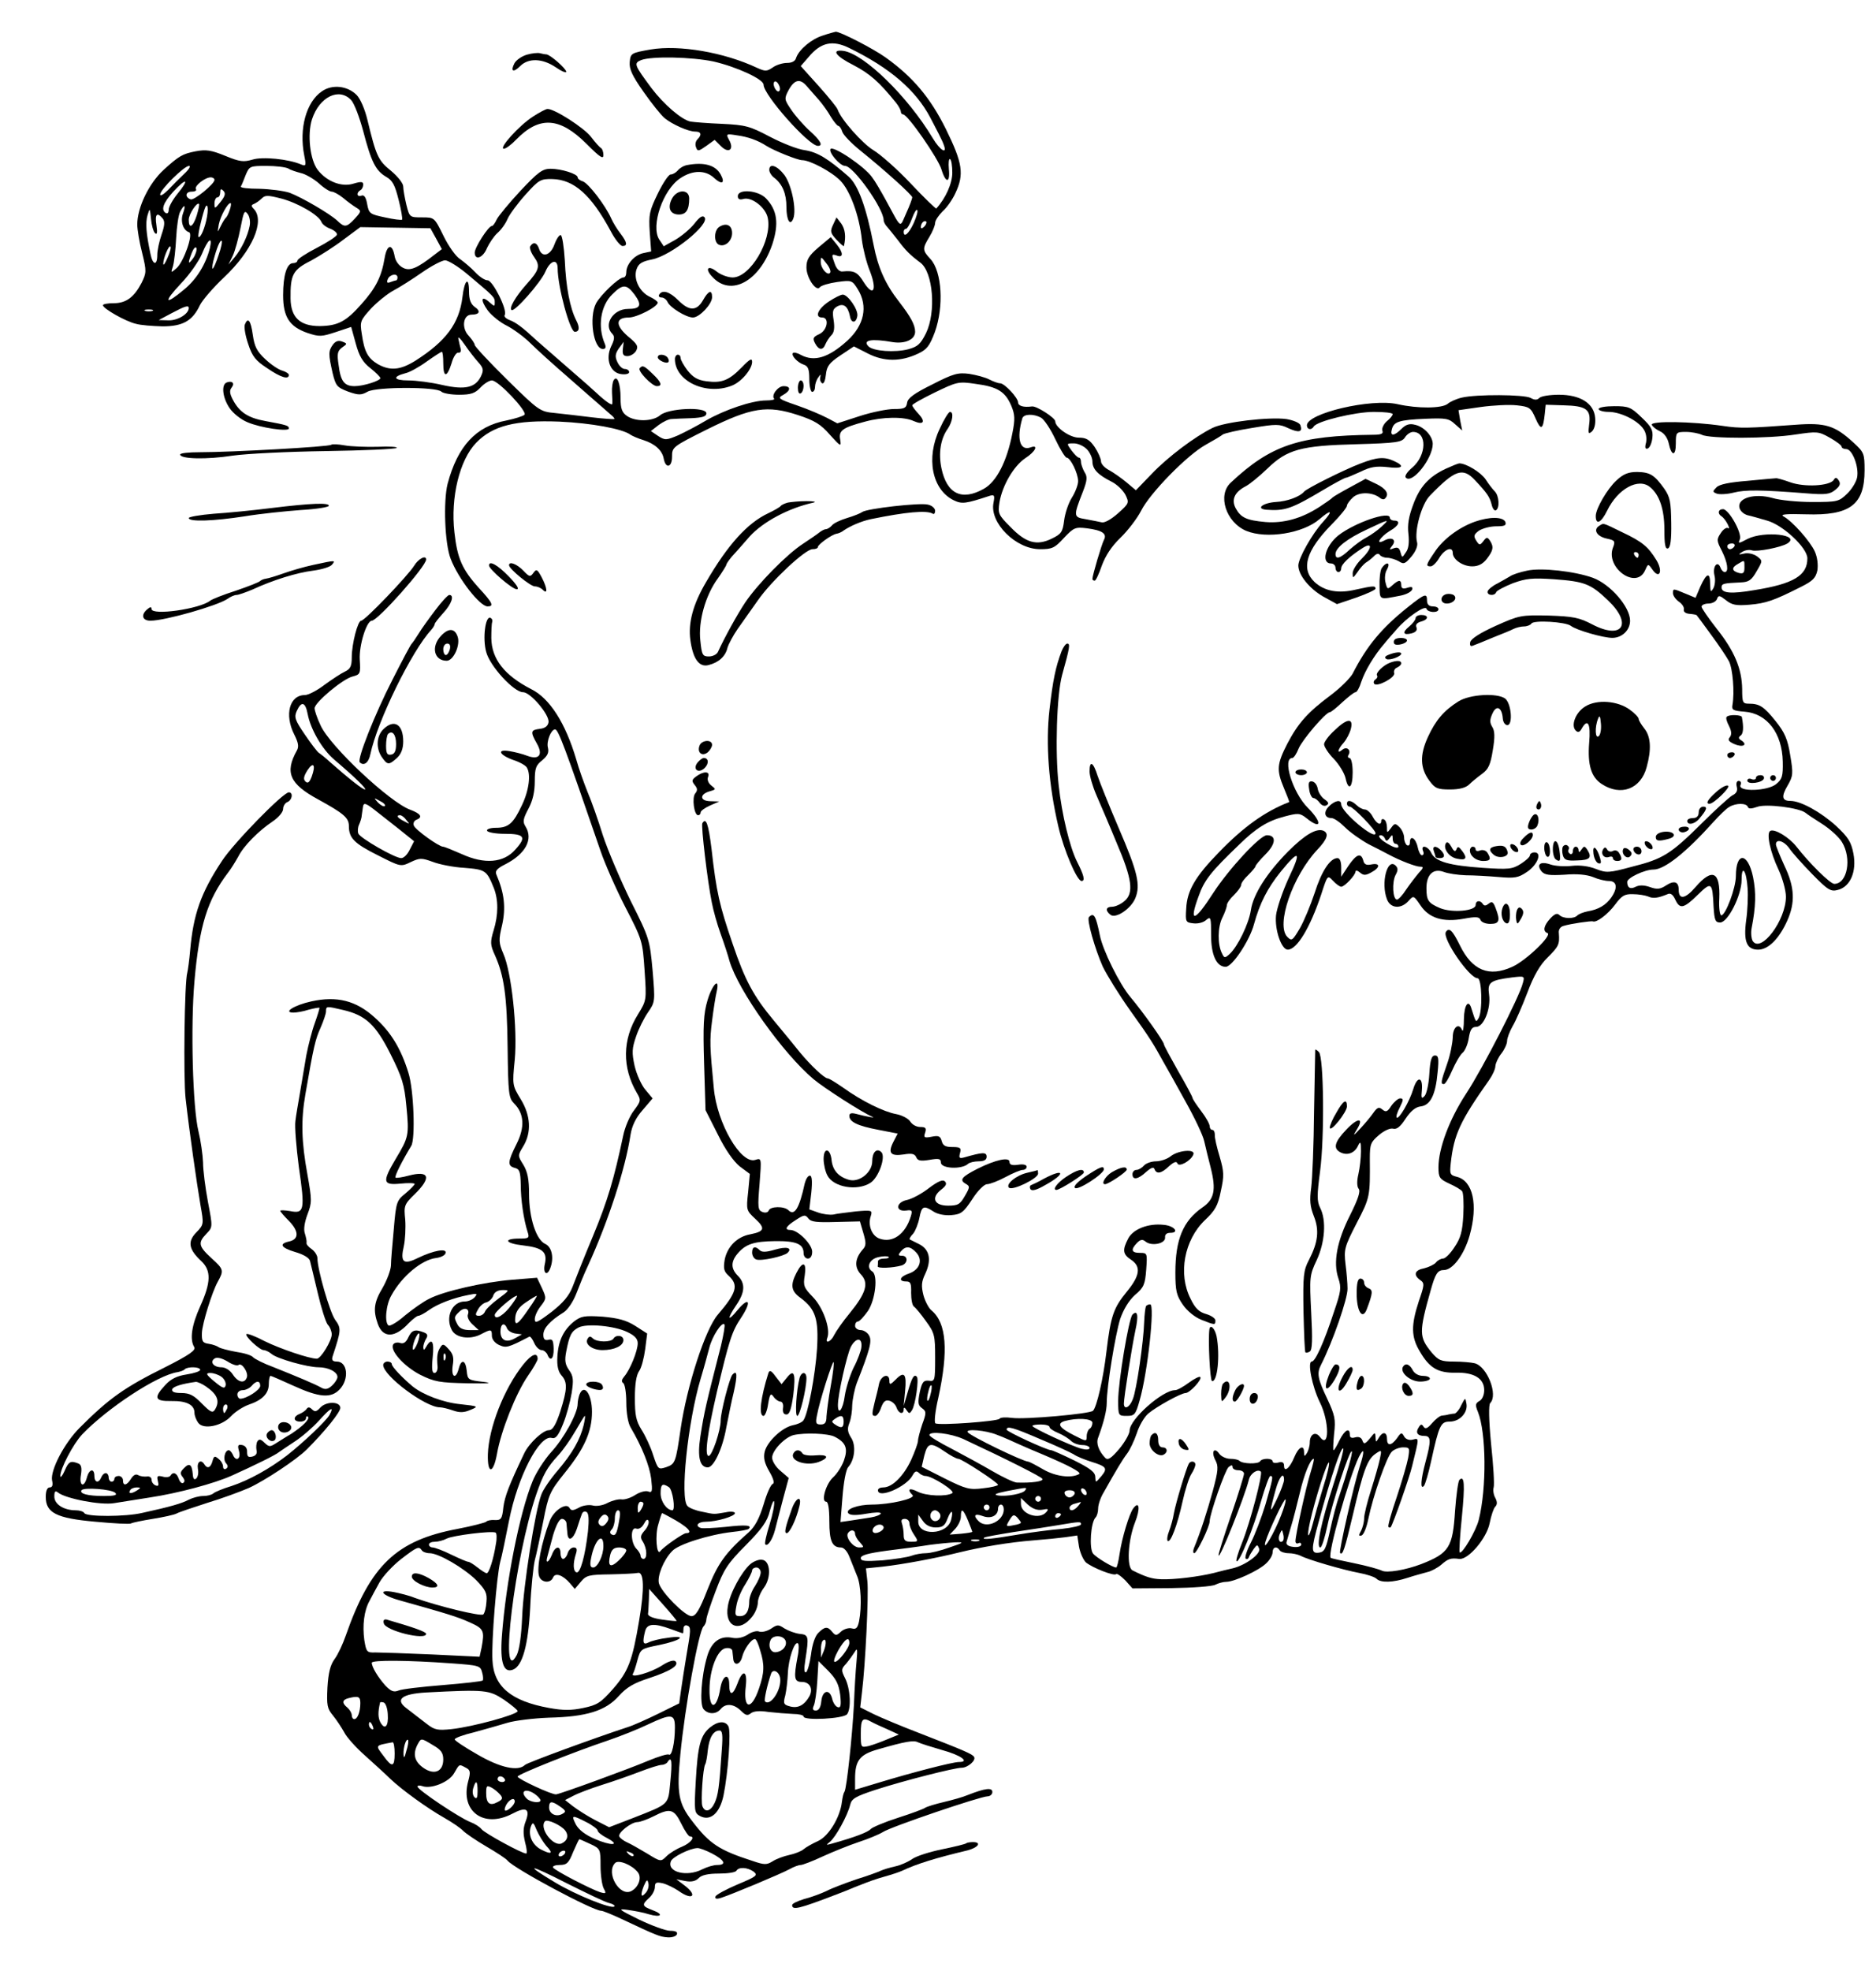
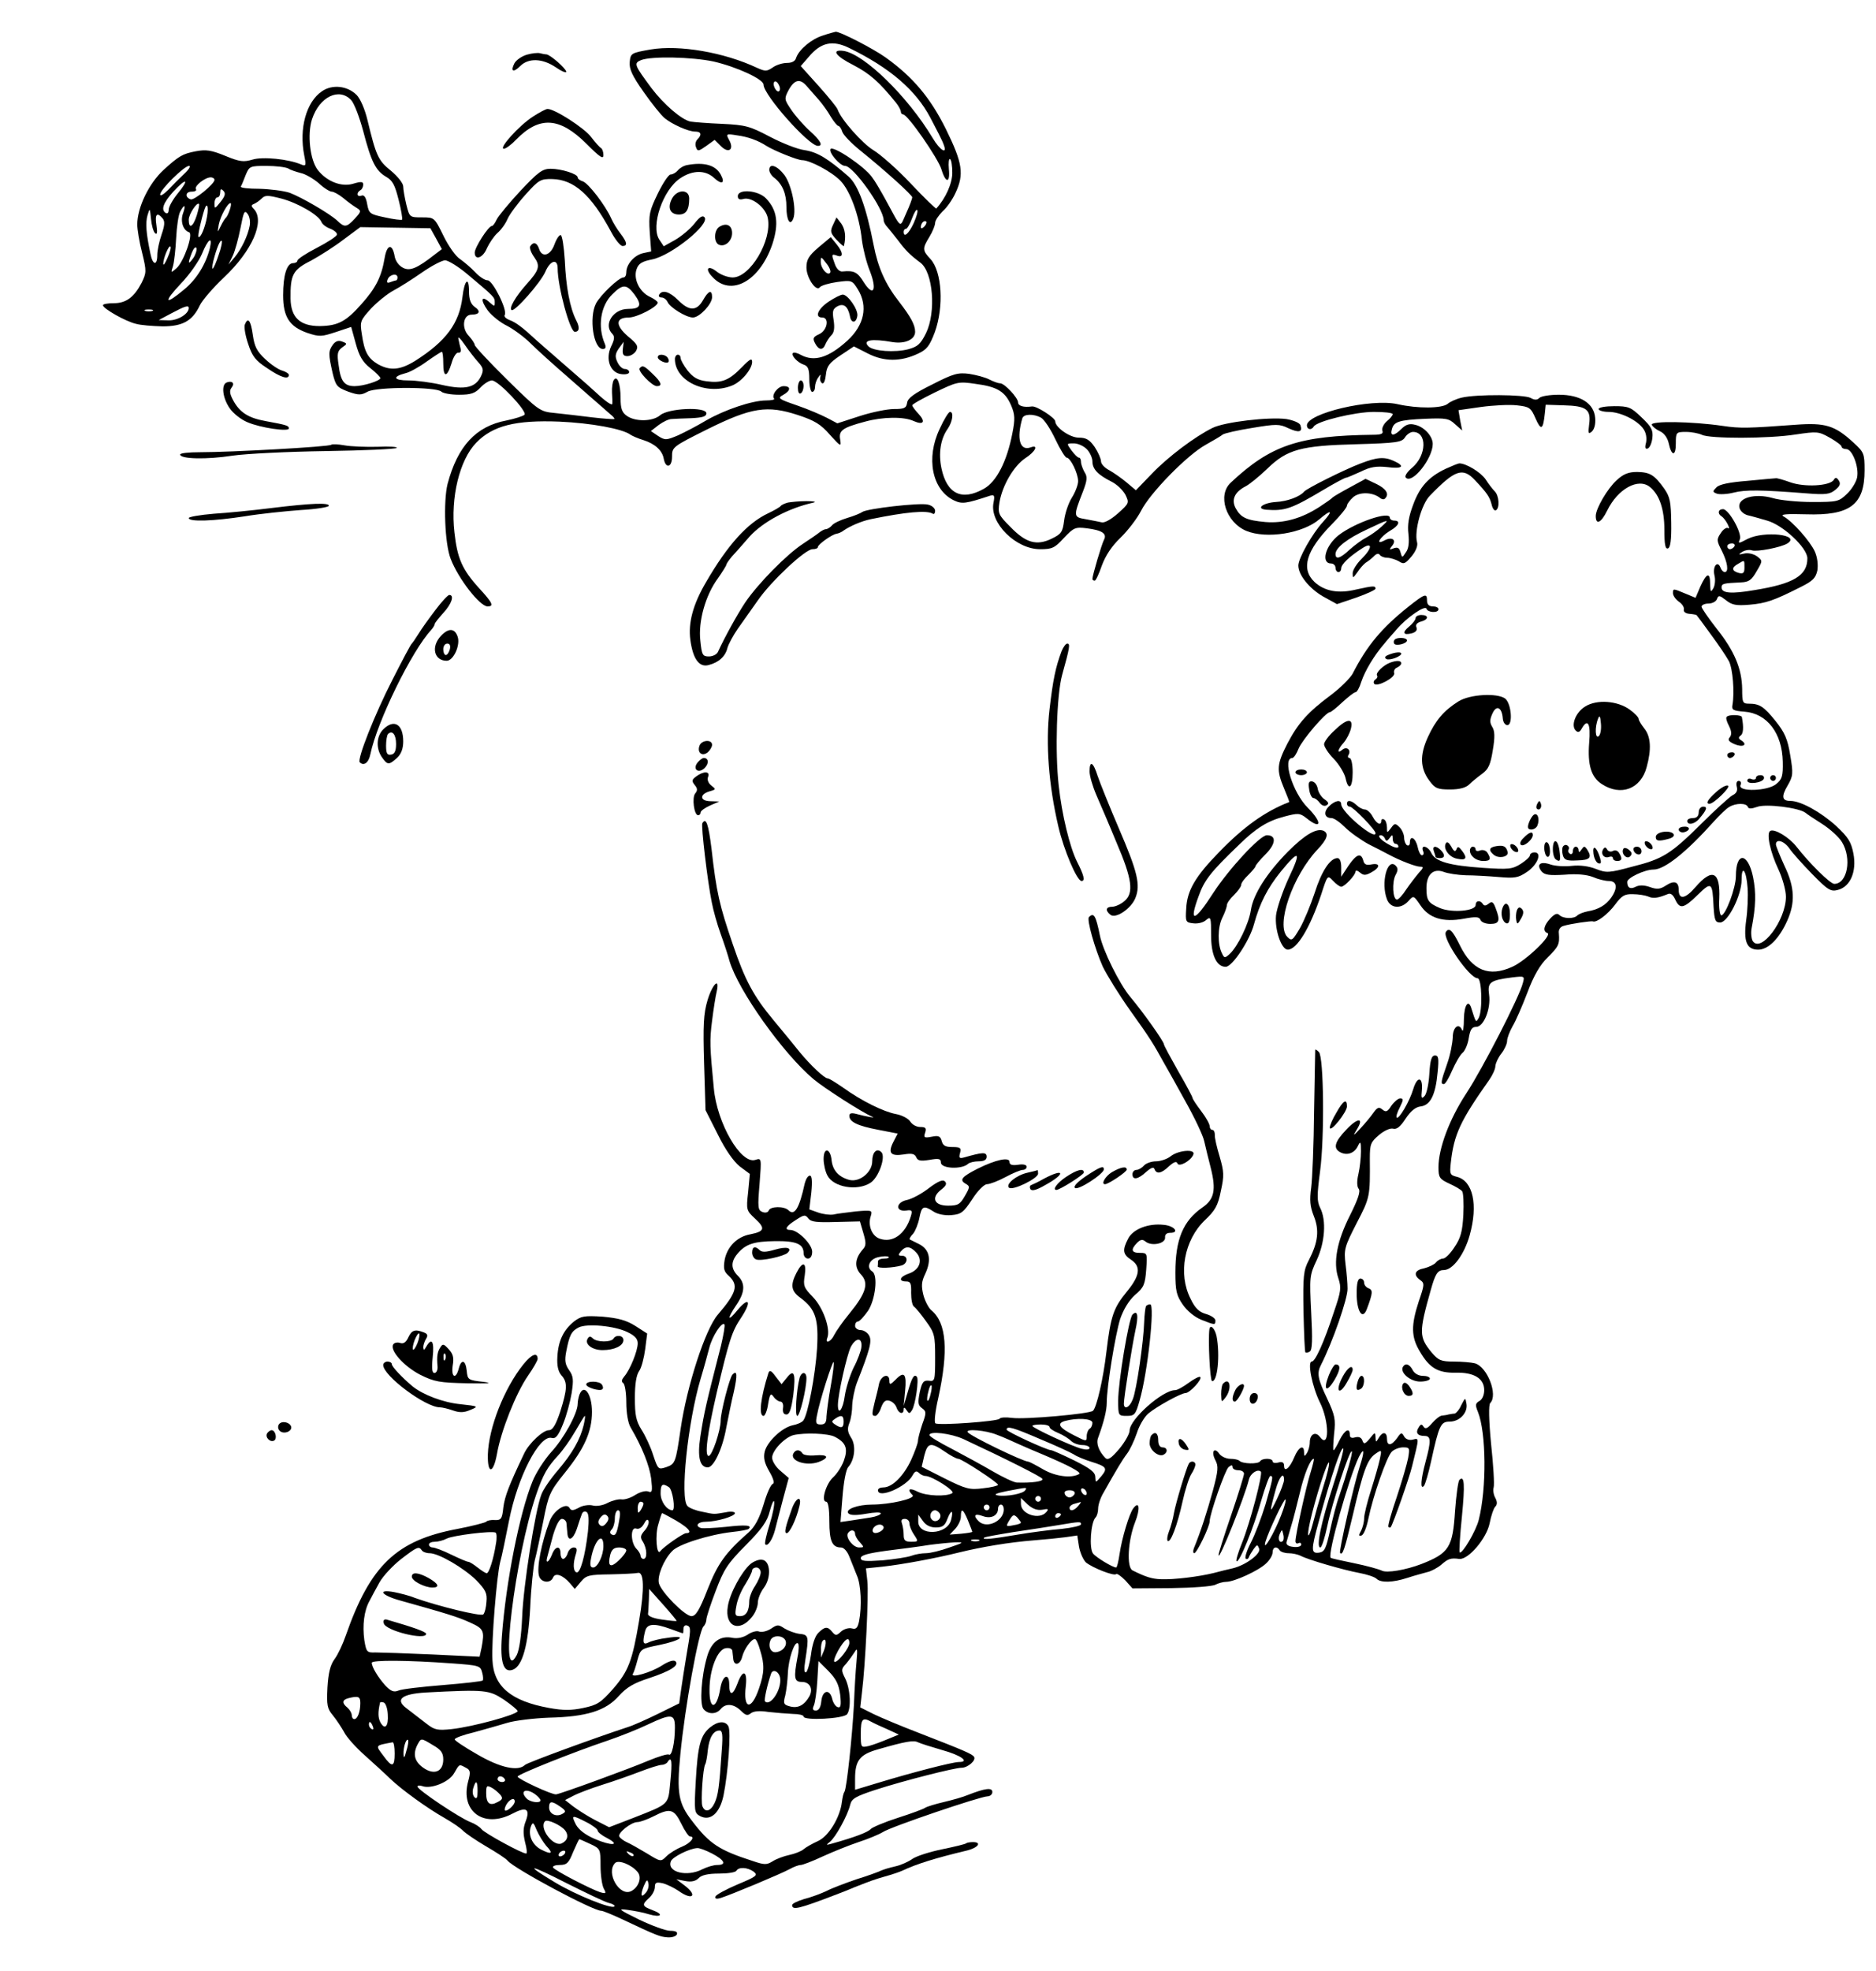
<svg xmlns="http://www.w3.org/2000/svg" version="1.0" width="874.667" height="918.667" viewBox="0 0 656 689">
  <path d="M287.8 12.4c-4 1.2-8.4 4.9-9.4 7.8-.3 1.2-1.5 1.8-3.2 1.8-1.5 0-3.8.7-5 1.6-2.1 1.4-2.6 1.4-5.5.1-11.5-5.4-27.1-8.1-37.2-6.4-6.8 1.2-7 1.3-7.3 4.4-.2 2.4.8 4.7 4.9 10.5 2.8 4 6.1 8.1 7.3 9.1 2.7 2.2 8.3 4.7 10.7 4.7 2.1 0 2.4 1.1.8 2.7-.7.7-.9 1.9-.5 2.8.5 1.5.9 1.4 3.6-.5l2.9-2.1 2.2 2.2c2.7 2.7 4.7 1.2 2.9-2.1-1.2-2.2-1.1-2.3 2.6-1.7 3.9.5 7.5 1.8 10.4 3.7 2.7 1.7 10.9 5 12.5 5 2.7 0 10.1 3.9 13.3 7.1 3.4 3.4 6.7 12.2 7.6 20.9.4 3 1.6 7.9 2.8 10.8 2.6 6.7 1.2 9.2-2.2 3.8-2.1-3.4-3.3-4.1-7.3-3.7-1 .2-2.1-.8-2.7-2.4-1.3-3.5-1.3-3.8.5-3.2 2.4 1 2.5-.8.2-3.7l-2.2-2.7-4.3 3.6c-3.4 2.9-4.2 4.3-4.2 7 0 3.7 3.5 8.7 4.7 6.9.5-.6 3.2-1.4 6-1.8 5.2-.7 5.3-.6 7.3 2.6 3.6 5.9 2.2 12.5-3.7 17.9-6.5 5.9-11.5 7.5-16.2 5-1.2-.7-2.5-1-2.8-.7-.8.8 1.6 3.4 3.8 4.1 1.5.5 1.9 1.6 1.9 5.1 0 2.4.5 4.4 1 4.4.6 0 1-.8 1-1.8 0-.9.5-2.4 1.1-3.2.9-1.3 1-1.3.7 0-.2.8.2 1.7.7 2 .6.3 1.1-1.1 1.3-3 .3-2.9 1.1-4.1 5-6.7l4.8-3.2 4.9 2.5c5.7 2.9 11.5 2.9 17.6 0 3-1.4 4-2.7 5.8-7.5 3.2-8.9 2.5-21.1-1.5-25.5-2.9-3.1-2.9-3.7-.4-7.8 1.1-1.8 2-4 2-4.9 0-.8 1.2-2.6 2.6-4 1.5-1.3 3.5-4.2 4.5-6.4 3.1-6.6 2.5-10.5-3.3-22.3-5.5-11.1-11.6-18.3-21.1-25.1-4.3-3.1-16.2-9.2-17.5-9-.4.1-2.4.6-4.4 1.3zm9.2 4.4c14.3 7 23.2 14.7 28.3 24.3 2.1 4 4.3 8.2 4.7 9.5 1.4 3.6-1.3 2-3.9-2.4-8.7-14.5-23.9-29.3-31.1-30.4-4.5-.6-2.9 1.8 3.5 5 5.7 3 8.9 5.8 14.8 13.1.9 1.1 1.7 2.6 1.7 3.1 0 .6.4 1 .8 1 1.6 0 12.2 15.3 13.4 19.2 1.5 5 3.1 4.9 2.6-.1-.2-2.2 0-3.7.4-3.5.5.3.8 2.5.8 4.8 0 3.7-2.3 8.9-5.6 12.5-.1.2-4.2-3.7-8.9-8.7-4.7-5-10.6-10.2-13.1-11.7-3.8-2.3-11.3-10.7-12.5-14.2-.2-.7-3.2-4.4-6.6-8.2l-6.3-7 2.7-3.1c4.3-5.2 8.4-6.1 14.3-3.2zm-47.5 4.7c8.2 1.9 17.5 6.2 17.5 8.1 0 3.6 15.8 21.4 19 21.4 1.9 0 1-1.8-2.9-5.3-2.1-1.9-5-5.2-6.4-7.3-2.4-3.5-2.5-3.9-1.1-6.6 2.1-4 4.1-4.5 6.5-1.7 1.1 1.3 3.1 3.5 4.3 4.9 1.2 1.4 3.1 4 4.1 5.8 1.1 1.8 2.3 3.2 2.6 3.2.4 0 1.1.9 1.4 2 .3 1.1 3.2 4.1 6.3 6.6 8.7 7 18.2 15.6 18.2 16.4 0 .4-.9 2.9-2.1 5.5-2.4 5.3-1.4 6-7.4-5-1.5-2.7-3.5-6.2-4.6-7.6-2.6-3.7-13.6-11.1-14.5-9.8-.7 1.2 3.3 5.9 5.1 5.9 2.9 0 13.5 14.9 13.5 19 0 .6.6 1.7 1.3 2.4.6.7 2.3 2.8 3.7 4.6 2.7 3.6 4.2 5.1 7.8 7.8 4.5 3.3 5.6 17.3 2 24.7-1.9 3.8-2.9 4.7-6.2 5.6-4.6 1.2-12.2.7-13.9-1-2.2-2.2 1-2.8 8.4-1.5 4.4.7 7.9-.9 7.9-3.6 0-2.4-1.5-5.2-5.6-10.5-4.8-6.1-7.4-12-8.9-19.8-2.6-13.3-5.4-21-8.8-24-7.1-6.2-10.8-8.5-15.3-9.2-2.5-.3-8-2.5-12.2-4.7-7-3.7-8.5-4.1-16.7-4.5-4.9-.2-9.9-.6-11.1-.8-3.1-.7-9.2-5.9-13.6-11.7-6-8.1-6.3-8.7-3.6-9.8 3.7-1.4 17.7-1.1 25.3.5zm23 10.3c-.8.9-2.5-2-1.8-3.1.3-.5 1-.2 1.5.7.6 1 .7 2 .3 2.4zm47 46.2c-1.7 3.7-3.5 5.3-3.5 3 0-.6.4-1 .8-1s1.4-1.6 2.1-3.6c.7-1.9 1.5-3.3 1.8-3 .4.3-.2 2.4-1.2 4.6zm3.7 1.2c-.7.7-1.2.8-1.2.2 0-1.4 1.2-2.6 1.9-1.9.2.3-.1 1.1-.7 1.7zm-32.9 16.1c-.8 1.3-3.3-1.4-3.3-3.7 0-2 .1-2 1.9.4 1.1 1.3 1.7 2.8 1.4 3.3zm-106-76.2c-1.8.5-3.8 1.9-4.4 3-1.5 2.9-.4 3.4 2 1 2.9-2.9 7.8-2.7 12.4.4 2 1.4 3.7 2.1 3.7 1.6 0-1.1-5.7-6.1-7-6.1-.5 0-1.4-.2-2.2-.4-.7-.2-2.8 0-4.5.5z" />
  <path d="M112.6 31.9c-5.5 3.7-8.1 13-6.2 22.5.7 3.5.6 3.8-1.1 3.1-4.4-1.9-13.5-2.8-17-1.7-3.1.9-4.4.8-9.5-1.3-4.9-2-6.7-2.3-10.4-1.6-4.6.9-5.8 1.6-11.2 6.5-5.1 4.7-9.2 13.1-9.2 19.1 0 1.6.7 6.1 1.7 9.9 1.6 6.5 1.5 7-.2 10.5-2.6 5-5.4 7.1-9.7 7.1-2.1 0-3.8.3-3.8.7 0 1.2 8 5.7 11.5 6.5 1.7.5 5.8.8 9.3.9 7.1 0 10.5-1.9 13.1-7.4.9-1.8 4.6-6.1 8.4-9.7 9.9-9.3 14.4-19.7 10.5-23.9-1.1-1.1-1-1.4 0-1.8.7-.3 1.9-1.1 2.7-1.9 1.2-1.2 2.1-1.2 6.8 0 5.8 1.5 13.2 5.8 14.1 8.2.3.8 1.7 1.9 3.2 2.4 1.4.6 2.4 1.5 2.2 2.1-.2.6-3.4 2.7-7.1 4.6-3.7 1.9-6.7 3.9-6.7 4.4 0 .5-.7.9-1.5.9-2.2 0-3.5 4.2-3.5 11.2 0 7.6 2.2 11 8.5 13.2 4.2 1.4 5 1.3 9.9-.3l5.4-1.8 1.6 5.8c1.2 4.4 2.4 6.5 5.1 8.6 1.9 1.5 3.5 3.1 3.5 3.5 0 .9-5.9 2.8-9 2.8-3.6 0-4.9-1.7-5.6-7.4-.6-3.9-.4-4.9 1.2-6.1 1.9-1.3 1.9-1.4 0-2.1-1.3-.5-2.3-.1-3.2 1.1-1.6 2.2-1.6 3.3-.1 9.9 1.1 4.5 1.5 5 5.4 6.5 3.7 1.3 4.6 1.3 6.9 0 3.3-1.7 24-1.7 25.7 0 .6.6 3.4 1.1 6.2 1.1 4.2 0 5.6-.5 7.5-2.5 1.3-1.4 3.1-2.5 4-2.5 2.3 0 12.5 10.9 11.4 12-.5.5-3.4 1.4-6.3 2-10.7 2-17.1 9-20.6 22.2-1.5 6.1-1 20.9 1.1 26.2 2.7 7 10.2 16.6 12.9 16.6 2.3 0 1.8-1.2-3-6.4-5.9-6.5-7.6-10.4-8.6-19.5-1.4-12.2 1.8-25.3 7.6-31.3s13.8-8 29.1-7.4c11.1.5 22.1 2.5 24.9 4.6.6.4 2.6 1.3 4.6 1.9 4 1.3 6.5 3.6 7 6.5.7 3.6 2.9 3 2.9-.7 0-3.4.1-3.5 12.3-9.6 15.5-7.7 21-8.5 31.7-5 5.8 1.9 8 3.2 11.2 6.9 3.8 4.2 4 4.3 3.6 1.7-.6-3.2.8-4.2 8.7-6.3 6.2-1.7 13.6-1.8 17-.2 3.4 1.5 4.3.3 1.7-2.5-1.2-1.3-2.2-2.6-2.2-3 0-.4 3.6-2.4 7.9-4.5 7.7-3.7 8.2-3.9 14.2-3 7.7 1 10.4 2.7 12.5 7.6 1.3 3.1 1.4 4.7.4 9.7-1.9 9.8-5.5 16.9-10 19.4-7.7 4.3-12.9 1.8-14.8-7.2-1.1-5.3-.3-10.3 2.2-13.8 1.7-2.5 2.2-5.9.8-5.9-.5 0-2.1 2.6-3.6 5.9-4.9 10.2-2.7 21.3 4.9 25 2.9 1.4 4.2 1.2 12.7-1.6 1.5-.4 1.7-.1 1.2 2.5-1.4 7 7.8 16.2 16.3 16.2 4.2 0 5.1-.4 8.3-3.9 3.5-3.7 4-3.9 8.1-3.4 5.4.7 7.1 1.9 5.9 4.1-.8 1.6-4 12.3-4 13.6 0 .3.3.6.8.6.4 0 1.5-2.4 2.5-5.3 1.3-3.5 3.4-6.7 6.5-9.7 2.6-2.5 5.8-6.7 7.2-9.4 3.1-6.2 16.1-19.5 22.6-23.1 2.7-1.5 5.4-3.1 6-3.6.5-.4 5.2-1.5 10.3-2.3 8.4-1.4 9.5-1.4 12.6.1 3.7 1.7 5.1 1.4 4.2-1.1-.3-.8-2.5-1.7-4.9-2.1-6-.8-21.6 1-25.8 3.1-6.1 3-15.6 10.1-21.3 16.1l-5.5 5.7-3.2-2.7c-1.8-1.5-4.5-3.4-6.1-4.3-1.6-.8-2.9-2.2-2.9-3.1 0-.9-1-3.2-2.2-5-1.8-2.6-3-3.3-5.6-3.3-3.1 0-8.2-3.6-8.2-5.7 0-1.2-6.6-5.5-8.2-5.2-2.9.4-4.8-.2-4.8-1.4 0-1.6-4.7-6.7-6.3-6.7-.7 0-2.3-.6-3.7-1.3-1.5-.8-4.6-1.6-7.1-2-3.9-.5-5.5-.1-12.9 3.7-6.3 3.1-8.6 4.8-8.8 6.4-.3 1.9-1 2.2-4.6 2.2-2.4 0-7.8 1.1-12.1 2.5l-7.7 2.5-3.6-1.9c-2.1-1.1-6.8-3.1-10.6-4.4-6.4-2.2-6.8-2.5-4.8-3.6 2.7-1.5 2.9-3.1.2-3.1-2 0-4.4 3.2-3.3 4.4.3.3-.9.6-2.8.6-4.9 0-14.6 3.3-21 7-3 1.8-7.4 4.1-9.8 5.2-4.1 1.7-4.5 1.8-7 .2l-2.5-1.7 2.7-2.1c1.5-1.1 3.5-2.1 4.5-2.1.9-.1 4.1-.2 7-.3 3.9-.2 5.2-.6 5.2-1.7 0-2.4-13.4-1.8-16.2.7-2.6 2.2-8.6 2.3-11.6.2-1.7-1.2-2.2-2.5-2.2-6.2 0-5.1-1.2-8.2-2.4-6.3-.4.6-.7 2.6-.6 4.4.1 1.7.2 3.5.1 3.9-.1.7-2.4-.9-5.5-3.8-.6-.6-5.1-4.6-10.1-8.9-4.9-4.3-9.9-8.6-11-9.6-4.6-4.3-7.1-6.2-9.3-7-1.3-.5-2.1-1.3-1.7-1.8 1-1.7-4.2-12.1-6-12.1-1 0-2.9-1.3-4.3-2.8-1.5-1.6-3.9-3.6-5.3-4.6-1.5-.9-4.1-4.6-5.8-8.1-3.2-6.5-3.2-6.5-7.5-6.5s-4.4 0-5.5-4.4c-.6-2.5-1.1-5.4-1.1-6.4 0-1.1-1.9-3.5-4.3-5.5-4.5-3.6-5.2-5.3-8.2-17.7-.9-3.8-2.5-7.5-3.8-8.8-3.2-3.2-8.5-3.8-12.1-1.3zm10.2 3.1c1.1 1.2 2.9 6 4.2 10.8 2.8 10.8 4.4 13.9 8 16 2.3 1.3 3.1 2.9 4.4 8.1.9 3.5 1.4 6.6 1.2 6.9-.3.2-2.9-.1-6-.8-5.2-1.1-5.6-1.3-6.2-4.6-.4-2.4-1.1-3.4-2-3-1.6.6-1.9-1-.4-1.9.6-.3 1-1.2 1-2 0-1-.7-1.1-3.4-.3-4.1 1.3-9.3-.7-12.5-4.8-2.7-3.5-3.7-12.4-2-17.7 2.6-7.9 9.5-11.2 13.7-6.7zM64.5 60.7c-1.7 1.6-4.2 4.1-5.7 5.7C57.2 68 56 68.7 56 68c0-1.7 8.4-10 10.1-10 .7 0 0 1.2-1.6 2.7zm36.3-1.8c.9.6 2.9 1.2 4.4 1.6 1.5.3 4.3 1.9 6.2 3.5 1.8 1.7 3.9 3 4.6 3 .7 0 2.5 1 4 2.2 1.5 1.3 3.6 2.8 4.6 3.4 1.8 1.1 1.8 1.3-.5 3.8-2.9 3.1-3.6 3.2-6.1.8-2.8-2.6-12.5-8.2-16.7-9.8-2.1-.7-6.9-1.3-10.6-1.4-3.8 0-6.7-.3-6.5-.8.3-.4 1-2.2 1.7-4 1.3-3.1 1.5-3.2 7.2-3.2 3.3 0 6.7.4 7.7.9zm-25.8 4c0 1.4-7.1 7.2-8.3 6.8-2.1-.7-1.9-2.7.3-2.7 1.2 0 1.9-.4 1.5-.9-.6-1.1 3.2-4.1 5.2-4.1.7 0 1.3.4 1.3.9zm-12.9 4.8c-1.7 2.1-3.1 4.6-3.1 5.6s-.4 1.5-1 1.2c-1.8-1.1-1-3.5 2.6-7.5 4.6-5 5.8-4.5 1.5.7zm15 2.9c-2 2.5-2.1 2.5-2.1.5 0-1.1.5-2.1 1-2.1.6 0 1-.8 1-1.7 0-1.3.3-1.4 1.1-.6.9.9.6 1.9-1 3.9zm-8.3 4.7c-1.3 4.1-2.8 4.9-2.8 1.5 0-1.9 2.9-6.3 3.6-5.5.2.2-.2 2-.8 4zm11.6-2.1c-.4 1.3-1 2.5-1.3 2.8-.4.3-1.2 1.6-1.9 3-1.2 2.5-1.2 2.5-.7-.5.6-3 3.1-7.5 4.1-7.5.3 0 .2 1-.2 2.2zM64 74.6c-1 2.7 0 5.9 2.1 6.6 1.6.5-1.8 10.2-4.3 12.5-2.1 1.8-2.1 1.8-1.3-.7.4-1.4.9-5.8 1.1-9.8.2-4 .8-8.1 1.4-9.2 1.5-2.8 2.1-2.5 1 .6zm8.4 1.1c-.7 4-2.3 7.7-3 7.1-.3-.4.9-5.9 2.1-9.6.9-2.7 1.5-1 .9 2.5zm-18.2 5.8c.7.7.9-.1.5-2.8-.6-3.8.2-4.7 2.2-2.3.8 1 .7 2.4-.4 5.6-.8 2.3-1.5 5.5-1.5 7.1 0 3.9-1.6 3.7-2.4-.4-1.5-7.1-1.8-10.8-1-13.5.8-2.6.8-2.5 1.2 1.3.2 2.2.8 4.4 1.4 5zM87.3 79c-.7 3.6-2.9 8.1-5.3 11l-2.1 2.5 1.5-3.1c.8-1.7 2-6.1 2.7-9.7 1.1-5.7 1.4-6.4 2.5-4.9.7.9 1 2.8.7 4.2zm65.2 4.4 2 3.7L152 89c-6.1 4.8-8.7 5.9-11.1 4.6-1.4-.7-2.6-2.3-2.9-4-.8-4.6-2.7-4.2-3.5.6-1.1 6.6-3.1 10.5-8.1 16.1-5.4 6.1-8.2 7.6-14.6 7.7-6.9 0-10.1-3-10.2-9.6-.1-8.4.8-10.1 7.2-13.3 3.1-1.7 8.3-5 11.4-7.4l5.8-4.3 12.2.2 12.3.2 2 3.6zm-79.1 3.3c-1.4 5.6-4.6 10.9-9 14.5-6.8 5.7-7.4 4.6-1.2-2 3-3.1 6.3-7.8 7.4-10.4 2.1-5.2 3.8-6.5 2.8-2.1zm3 2.6c-1.7 5.1-2.8 6.3-1.8 1.9 1.1-4.3 2.4-7.5 2.9-7 .3.2-.2 2.6-1.1 5.1zm-17.8.8c-.8 1.9-1.5 2.9-1.5 2.2-.1-1.8 1.9-6.7 2.5-6.1.3.3-.2 2.1-1 3.9zm9 .1c-1.9 2.6-2 2-.5-1.9.6-1.5 1.3-2.2 1.6-1.6.2.7-.3 2.3-1.1 3.5zm96 5.8c9.3 7.8 9.4 7.9 9.4 9.7 0 1.5-.1 1.5-1.8 0-3-2.7-3.3-.8-.6 2.9 1.4 1.8 4.4 4.2 6.7 5.3 2.3 1.2 6 3.9 8.2 6.1 2.2 2.2 8.3 7.7 13.5 12.2 5.2 4.6 10.3 9 11.2 9.8.9.8 2.4 2.1 3.3 2.9.9.7 1.5 1.4 1.3 1.6-.2.1-3.7-.1-7.8-.6s-9.9-1.2-12.9-1.5c-5.3-.5-5.6-.7-16.8-11.7-6.2-6.1-11.3-11.6-11.3-12.1s-1-2-2.1-3.2c-2.6-2.7-2-7.4 1-7.4 2.8 0 3.3-1.2 1.1-2.7-1.4-1-2-2.6-2-5.4 0-5.5-1.6-4.1-2.3 2-1.1 9.1-5.7 15.4-16.6 22.3-5.2 3.2-8.7 3.5-13 1.1-3.5-2.1-4.7-4.3-5.6-10.6-.7-4.3-.5-4.7 3.3-8.9 2.2-2.3 5.8-5.2 7.9-6.3 2.1-1.1 6.5-3.9 9.8-6.2 3.3-2.3 6.9-4.2 8.1-4.3 1.1 0 4.7 2.2 8 5zM139 97c0 .5-.2 1-.4 1s-1.2.3-2 .6c-1.2.5-1.5.2-1-1 .7-1.7 3.4-2.2 3.4-.6zm-73 10.7c0 2-3.7 4.3-6.9 4.3l-3.6-.1 4.5-2.4c4.7-2.5 6-2.9 6-1.8zm-12.7 1c-.7.2-1.9.2-2.5 0-.7-.3-.2-.5 1.2-.5s1.9.2 1.3.5zm114 18c1.7 1.9 1.9 2.7.9 4.8-1.9 4-5.5 4.9-13.5 3.1-3.8-.9-9.2-1.6-11.9-1.6-5.2 0-5.7-1.3-1.1-2.5 1.5-.3 4.9-2.2 7.5-4.1 2.7-1.9 5-3.4 5.3-3.4.3 0 .5 1.8.5 4 0 5.1 1.3 5.1 2.9 0 .6-2.2 1.7-3.9 2.4-3.7.7.1 1-.5.8-1.3-.2-.8-.6-2.4-.8-3.5-.3-1.1.7-.2 2.2 2 1.5 2.2 3.7 5 4.8 6.2zM364 146c1.1.6 3.3 3.9 5 7.5 1.7 3.6 3.5 6.5 4 6.5 1.3 0 4 5.5 4 8.2 0 1.3-1 3.9-2.2 5.8-1.2 1.9-2.4 5.5-2.7 8-.5 4-1 4.7-4.3 6.3-5.3 2.6-9.1 1.5-14.5-4.1-4.2-4.2-4.4-4.7-3.8-8.6 1-5.9 5-12.7 9-15.4 3.6-2.3 4.8-4.9 1.9-3.8-3.8 1.4-5-3.1-2.9-10.2.5-1.5 3.9-1.6 6.5-.2zm16 11c1.1 1.1 2 3.1 2 4.3 0 2.7 1.9 4.7 6.7 7.1 1.8.9 3.9 2.9 4.8 4.5 1.4 2.9 1.4 3-2.6 6.6-2.4 2.1-4.7 3.4-5.7 3.1-.9-.2-3.4-.7-5.6-1.1-4.3-.7-4.3-1-.9-9.7 1.5-3.9 1.6-5.2.5-6.8-.6-1.1-1.2-2.7-1.2-3.5 0-.8-.3-1.5-.7-1.5-.5 0-1.6-1.2-2.6-2.5-1.8-2.5-1.8-2.5.8-2.5 1.4 0 3.4.9 4.5 2z" />
  <path d="M186.3 40.8c-4.8 3.1-12.1 11.2-10.1 11.2.7 0 2.7-1.5 4.3-3.2 8.1-8.3 15.2-7.9 24.6 1.5 4.7 4.7 5.9 5.5 5.9 3.9 0-1.1-.4-2.2-.8-2.4-.4-.2-2-1.9-3.5-3.9-2.4-3.2-13-10-15.3-9.8-.5 0-2.8 1.2-5.1 2.7zm54 16.9c-1.2.2-2.7 1.1-3.3 1.9-.7.8-1.8 1.4-2.5 1.4s-2.7 3-4.5 6.7c-2.9 6-3.2 7.3-2.8 13.4l.5 6.8-2.8.6c-3.1.7-5.9 3.9-5.9 6.7 0 1-.4 1.8-1 1.8-1.6 0-8 6.1-9.6 9.1-2.5 4.9-.9 15.9 2.4 15.9 1 0 1.2-.6.7-1.8-2.6-6-1.5-13.3 2.6-17.3 3.7-3.7 5-3.6 7.8.1 2.7 3.7 2.1 5-2.3 5-5.2 0-8.7 5.5-5.5 8.7.9.9.8 2-.4 4.4-2.1 4.5-.3 9.3 3.6 9.7 1.5.2 2.7-.1 2.7-.7s-.7-1.1-1.5-1.1c-.9 0-2-1.1-2.6-2.4-.9-1.9-.8-2.9.5-4.8l1.7-2.3-.3 2.5c-.2 1.9.2 2.5 1.6 2.5 1 0 2.4-.8 3-1.8.9-1.6.5-2.4-2.8-5.1-4.5-3.9-4.4-6.6.3-6.6 2.8 0 10-3.7 10.1-5.2 0-.4-1.2-1.3-2.7-2-3.7-1.7-5.9-6.3-4.7-9.7.7-2 1.9-2.7 5.4-3.4 6.7-1.3 20.6-12.5 18.3-14.8-.7-.7-1.8.1-3.5 2.3-1.4 1.8-4.4 4.3-6.6 5.6l-4.1 2.3-1.6-2.4c-3-4.7 1.3-17.4 7.4-21.4 4.3-2.9 8.8-2.9 11.8-.1 2.7 2.5 4 1.9 2.3-1.2-1.8-3.3-5.8-4.4-11.7-3.3zm28.7 1.7c0 .8.8 2.1 1.8 2.8 2.8 2.2 4.2 5.5 4.2 10.2 0 4.6 1.3 6.8 2.4 4 1.2-3.1-.6-11.8-3.1-15.2-2.5-3.3-5.3-4.3-5.3-1.8zm-87 7.3c-4 4.3-7.7 8.8-8.3 10-.6 1.3-1.3 2.3-1.7 2.3-1.2 0-6 7.5-6 9.3 0 2.9 2.9 1.9 4.3-1.6.8-1.7 2.4-4.1 3.6-5.2 1.3-1.1 2.9-3.3 3.6-5 .7-1.6 3.6-5.5 6.3-8.5 4.6-5.1 5.2-5.5 9.4-5.4 7.5.2 13.5 5.5 20.3 18.1 1.5 2.9 3.4 5.3 4.2 5.3 1.8 0 1.6-1.3-.7-4.3-1.1-1.4-2.6-3.8-3.3-5.4-2-4.5-7.9-12.2-9.9-12.9-1-.3-1.8-.9-1.8-1.4 0-1.2-5.7-3-9.5-3-2.8 0-4.4 1.2-10.5 7.7z" />
  <path d="M235 69.4c-1.7 3.2-.7 5.6 2.4 5.6 2.5 0 3.6-1.6 3.6-5.6 0-3.3-4.2-3.3-6 0zm23-.8c0 1 .6 1.3 1.8 1 2.9-1 8 2.9 8.7 6.7 1.5 7.8-6.2 20.7-12.3 20.7-1.6 0-4.1-.9-5.5-2-3.1-2.5-4.4-1.1-1.6 1.8 6.5 7.1 16.6 1.5 21-11.5 2.3-7.1 1.7-11.8-2.2-15.9-2.7-2.9-9.9-3.5-9.9-.8zm33.3 10c-1.1 2.3-.9 2.9 1.2 5.2 1.4 1.5 2.6 2.5 2.6 2.2.8-3.3.4-5.9-.9-7.8l-1.7-2.2-1.2 2.6z" />
  <path d="M251.7 79.2c-2.1 1.1-2.2 5.7-.2 6.4 2.1.8 4.5-1.4 4.5-4.1 0-2.7-1.9-3.7-4.3-2.3zm-57.8 6.2c-1.4 4-4.4 4.8-5.4 1.6-.7-2.2-2-2.6-3.1-.9-.3.6.3 2.3 1.4 3.8 2.2 3.1 1.8 4.5-2.8 9.6-3.8 4.3-6.1 8.3-5.1 8.9 1.1.7 10.2-9.7 11.8-13.4 1.7-4 4.3-4.7 4.3-1.2 0 6.4 4.3 22.2 6 22.2 1.6 0 1.8-1.5.5-4-2.2-4.3-3.6-11.6-4-21-.3-4.7-.9-8.6-1.4-8.8-.5-.2-1.5 1.3-2.2 3.2zm36.6 17.6c-.3.5 0 1 .8 1s1.7.7 2.1 1.5c.7 1.9 6.5 5.5 8.9 5.5 2.3 0 6.7-4.7 6.7-7.1 0-2.8-1.3-2.3-3.2 1.1-2.2 3.8-4.8 3.8-8.6 0-3.1-3.1-5.6-3.8-6.7-2zm59.2 2.5c-3.8 2.6-4.9 5.5-2.2 5.5 2.6 0 1.8 4.5-1 5.8-2.2 1-2.4 1.5-1.5 3.2 1.3 2.5 2.8 2.6 3.7.2.4-.9 1.3-2.3 2.1-3.1.9-.9 1.1-2.6.7-5.2-.5-3.1-.3-3.9 1.3-4.8 2.2-1.2 3.7 0 4.4 3.4.4 2.6 2.2 2.6 2.6-.1.3-2.2-3.3-7.4-5.1-7.4-.7 0-2.9 1.1-5 2.5zm-204.1 8c-.3.9.2 3.9 1.2 6.8 1.4 4.3 2.6 5.8 6.6 8.4 4.8 3.3 7.6 4.1 7.6 2.4 0-.5-1-1.1-2.2-1.5-1.3-.3-4-2.1-6-4-3-2.8-3.8-4.4-4.4-8.5-.7-5.1-1.7-6.4-2.8-3.6zM230 124.9c0 1 3 2.4 3.7 1.7.3-.3.2-.9-.2-1.5-.8-1.3-3.5-1.5-3.5-.2zm6 .6c0 7.7 10.8 12.8 19.7 9.4 3.4-1.2 7.2-5.7 7.3-8.3 0-1.5-.7-1.2-3.6 1.8-4.5 4.6-7 5.6-12.3 4.9-3.2-.4-4.8-1.4-6.7-3.8-1.3-1.7-2.4-3.7-2.4-4.3 0-.7-.4-1.2-1-1.2-.5 0-1 .7-1 1.5zm-12.3 3.2c-.9.9 4.3 6.3 6 6.3 2 0 1.6-1.4-1.5-4.3-3-2.9-3.5-3.1-4.5-2zm-144.4 5c-2 .7-1.5 5.4 1 9 1.2 1.8 4 4 6.2 4.9 4.6 2 14.5 3.4 14.5 2.2 0-1-.6-1.2-8.2-2.6-6.1-1.1-9.1-3.1-11.4-7.5-1.1-2.1-1.2-3.2-.4-4.2 1.2-1.5.2-2.5-1.7-1.8zm199.7 1.9c0 1.4.4 2.3 1 1.9.6-.3 1-1.5 1-2.6 0-1-.4-1.9-1-1.9-.5 0-1 1.2-1 2.6zm232.2 3.4c-1.8.4-4.1 1.4-5 2.2-2 1.6-10.4 1.7-17.5.1-9.3-2.1-31.7 3.2-31.7 7.4 0 1.5 1.6 1.8 2.4.4 1.2-1.9 14.5-5.1 21-5.1 3.6 0 6.6.3 6.6.8 0 .4-.9 1.6-2.1 2.5-1.1 1-1.8 2.5-1.5 3.3.4 1-.4 1.4-3.2 1.4-26 .3-35.8 3.6-49.8 16.7-4.8 4.4-1.7 13.9 5.4 16.9 7.1 2.9 19.8.9 25.6-4.1 4.2-3.6 4.9-3.1 1.2 1-3.7 4-8.6 12.7-8.6 15.2 0 3.3 3.8 8 8.6 10.8l4.9 2.7 6.8-2.3c3.7-1.3 6.7-2.7 6.7-3.1 0-1.1-.9-1-6.8.3-6.2 1.5-11 .6-14.5-2.6-4.9-4.6-3-11 5.9-20.1 3-3 5.4-6 5.4-6.6 0-.6 1-1.9 2.2-3 2.2-1.9 6.8-1.8 9.4.3.6.5 1.4.6 1.7.2 1.6-1.5.5-3.4-3-5.1l-3.8-1.8-5.5 3c-3 1.6-5.7 3.2-6 3.5-.3.4-2.3 1.8-4.6 3.3-6.3 4.1-12.6 5.8-18.9 5.3-6.6-.6-8.6-1.5-10.4-4.8-1.6-3-.4-5.7 3.5-7.7 1.5-.8 4.9-3.6 7.6-6.2 6.9-6.7 11.7-8 31.1-8.5 14.2-.4 15.9-.7 17-2.4.6-1 1.9-1.9 2.8-1.9 5 0 4.8 8.2-.3 12.5-1.9 1.6-2.7 3-2.2 3.5 2.3 2.3 9.4-6.8 9.4-11.8 0-2.7-3-6-6.2-6.7-1.9-.5-3.2-.1-4.7 1.4-2.6 2.6-4.1 2.7-3.4.2.7-2.7 2.5-3.3 11.8-3.7 7.1-.3 8.2-.1 10.3 1.9l2.5 2.2-.7-3.5-.6-3.6 7.7-1.1c4.3-.6 10-.9 12.7-.6 4.5.5 4.9.8 6.6 4.7 1.9 4.3 2.6 3.8 3.2-1.9l.3-3 6.3.2c7.9.2 9.6 1.4 8.9 6.6-.4 3.2-.3 3.6.9 2.6.9-.8 1.4-2.6 1.2-4.8-.4-5.1-5.2-8.1-12.7-8.1-3.2 0-6.2.5-6.8 1.1-.8.8-1.7.8-3.1 0-2.3-1.2-18.9-1.3-24-.1zm47.8 4c0 .5 1.6 1 3.5 1 4.1 0 10.1 2.9 12.2 6 .9 1.3 1.2 3.1.9 4.7-.5 1.8-.3 2.4.6 2.1.7-.3 1.4-1.9 1.6-3.7.3-2.7-.3-3.9-3.8-7.2-3.7-3.6-4.6-3.9-9.5-3.9-3 0-5.5.4-5.5 1z" />
  <path d="M577.6 148.5c.3.7 1.6 1.7 2.9 2.3 1.4.6 2.6 2.3 3 4.1 1 4.7 2.5 4.7 2.5.2 0-4 .1-4.1 3.6-4.1 1.9 0 4.4.5 5.5 1 2.6 1.4 23.3 1.4 32.8-.1 7.5-1.1 8-1.1 11.9 1.1 2.3 1.3 4.2 2.7 4.2 3.2 0 .4.7.8 1.6.8 2.1 0 4.5 6.2 3.8 9.9-.3 1.6-1.9 4.2-3.6 5.8-2.8 2.7-3.4 2.8-12.1 2.8-5.1 0-11.3-.6-13.9-1.4-6.1-1.7-12.1-.1-11.6 3.2.2 1.2 1.3 2.3 2.8 2.8 1.4.3 4.5 1.2 6.9 1.9 5.5 1.5 14.1 9.5 14.1 13.2 0 6-4.8 8.9-18.5 11.1-8.1 1.4-11.5 1.1-11.5-.9 0-1.4.6-1.5 6.8-1.8 2.7-.1 3.7-.8 5.4-3.8 2.2-3.7 2.2-3.8.2-5.3-1.1-.8-3-1.3-4.4-1-2.2.5-2.3.4-.7-.6 1-.6 2.5-.8 3.3-.5 1.7.6 10.1-1 12.4-2.4 4.9-3.1-8.1-4.5-13.9-1.6-3.2 1.7-3.4 1.7-2.7.1.8-2.2-3.9-10.5-5.9-10.5-1.7 0-2 1.6-.5 2.5.5.3 1.5 1.5 2.1 2.7.6 1.2.7 1.8.1 1.4-.5-.3-1.7.5-2.5 1.8-1.5 2.2-1.4 2.7.4 6.2 2 4 2.5 7.4 1 7.4-.5 0-1.2-.7-1.5-1.6-1-2.6-2.8-.4-2.1 2.7.4 1.5.2 3.6-.4 4.6-.9 1.5-1 1.3-1.1-1.5 0-4.3-1.2-4-3.4.8l-1.7 4-3.6-1.5c-4.3-1.8-4.3-1.8-4.3-.1 0 .8.9 2.1 2 2.9 1.2.8 2 2 1.8 2.8-.2.8.7 1.4 2 1.5 1.2.1 2.4.3 2.5.5.2.2 2.5 3.3 5.1 6.9 2.6 3.5 5.4 7.7 6.2 9.2 1.3 2.6 2 10.8 1.2 15.3-.3 1.7.3 2 4.2 2.3 7.9.6 13.2 7.5 13.4 17.5.1 5-.2 6.1-2.3 7.8-3 2.5-13.4 2.8-12.5.4.4-.8.1-1.5-.6-1.5s-1 .8-.7 2c.4 1.4-.1 2.4-1.6 3.1-1.1.7-5.9 5-10.6 9.7-10.9 10.8-13.6 12.5-24.4 15.2-8.1 2.2-9 2.2-12.6.8-2.5-1-5.6-1.4-8.4-1.1-2.5.3-5.9.1-7.6-.5-3.5-1.2-5 0-3 2.5 1.1 1.2 2.7 1.4 8 1.1 4.4-.4 7.8 0 9.9.8 1.8.8 4.3 1.4 5.6 1.4 2.8 0 3.2 2.4.8 5.8-1.8 2.6-4.5 4.2-8.2 4.8-1.5.3-3.1.9-3.7 1.5-1.2 1.2-4.9 1.1-6.2-.2-.8-.8-1.7-.4-3.2 1.2-2.3 2.5-2.7 4.5-1 5.1 1.9.6-7.4 9.6-12.3 11.8-8.1 3.7-14 1.3-18.3-7.5-2.6-5.3-3.8-6.4-4.9-4.7-1.4 2.2 8.2 16.2 11.1 16.2 1.5 0 1.8 11.6.3 14-.9 1.5-.9 1.6-2.5-3.5-1-3.3-2.5-1.2-2.6 3.7 0 2.9-.3 4.7-.6 4-1.1-2.8-3.3-1.2-3.3 2.5-.1 2.1-.9 6.3-2 9.3-2.2 6.3-2.3 7-1.1 7 .5 0 1.8-2.2 2.9-4.8 1.2-2.7 2.8-5.5 3.7-6.2.8-.7 1.8-3 2.1-5.1.5-3 1.1-3.9 2.6-3.9 2.6 0 5.2-6.3 4.5-11.3-.6-4.3.3-5 8.1-6 4.3-.5 4.4-.5 3.7 2-1.1 4.6-14 29.8-19.8 38.6-5.9 9-9.7 19.2-9.7 25.8 0 3.6.4 4.1 3.8 5.7 2 .9 4.1 2.1 4.5 2.7.4.5.6 4.2.4 8.2-.3 5.7-.9 8.1-3.1 11.3-1.4 2.2-3.2 4-4 4-.7 0-1.9.6-2.5 1.4-.6.7-2.5 1.6-4.1 2-3.3.6-3.9 2.3-1.4 4.1 1.6 1.1 1.5 1.7-.5 7.5-2.7 8.3-2.7 12.4.4 17.5 3.3 5.7 6.3 7.5 12.4 7.4 6.5-.2 10.1 2 10.1 6.1 0 1.7-.7 3.3-1.7 3.8-1.4.8-1.5 1.4-.5 3.8 2.9 7.2 3.1 26.6.3 37.7-.9 3.8-5.9 12.3-6.7 11.4-.2-.2.1-5.8.8-12.5 1.1-11.3.9-14.6-.9-12.8-.4.4-1.1 5.3-1.5 10.8-.8 12.8-2.1 14.8-11.8 18.6-5.5 2.1-12.1 3.2-13.8 2.3-1-.5-5.3-1.7-9.7-2.6-4.4-.9-8.1-1.7-8.2-1.9-1.2-1.1 6.5-28.3 9.9-35.3 1.9-3.7 2-1.9.3 3.3-2.1 6.5-7.4 29.8-6.9 30.3.9 1 1.6-1.2 4.4-13 3.7-15.8 5.1-19.6 7.9-21.6 2.3-1.6 2.3-1.5 1.6 1.8-.4 1.9-1.8 6.8-3.1 10.9-1.3 4.1-2.4 8.5-2.4 9.8 0 1.3-.5 3.3-1.1 4.4-.9 1.6-.8 1.9.2 1.6.8-.3 1.8-2.9 2.4-5.9 1.6-7.8 6.4-21.7 8.2-23.4.8-.8 2.6-1.5 3.9-1.5 2.3 0 2.4.2 1.8 3.7-.4 2.1-2.2 8.3-4 13.7-1.9 5.5-3.2 10.2-2.9 10.4.3.3.6.3.8.1.8-1 6.7-17.8 7.5-21.4 2.5-10.1 2.5-9.8.2-9.2-1.2.3-2.4-.1-3-1.1-.8-1.5-1.1-1.5-2.5.6-2 2.7-3.5 2.8-3.5.2 0-2.5-1.6-2.6-2.9-.3-1 1.7-1 1.6-1.1-.2-.1-1.9-.2-1.9-2 .4-1.7 2-2.1 2.1-2.6.7-.4-1.1-1.3-1.4-2.5-1.1-1.3.4-1.9.1-1.9-.9 0-2.7-1.8-1.7-3.6 1.9-.9 1.9-1.8 3.5-2.1 3.5-.2 0-.1-2.6.2-5.7.6-5.1.3-6.5-2.4-12.3-3.3-6.9-3.7-8.9-2.2-11.8 4.1-8 9.4-23.3 9.3-26.7 0-1.7-.3-5.5-.7-8.5-.6-5.2-.4-6 3.9-14.4 4.7-9 4.7-9.3 4.6-22.6 0-5 .3-5.7 3.2-8.2 1.9-1.6 4-2.5 5-2.2 1.2.3 2.5-.7 4.3-3.5 1.8-2.7 3.5-4.1 5.3-4.3 3.4-.4 5.2-4.1 5.9-11.9.5-4.9.3-5.9-.9-5.9s-1.7 1.5-2 6.5c-.2 3.6-1 7.1-1.7 7.7-1 1.1-1.2.7-.9-2.1.4-4.7-1.6-5-3-.4-1.3 4.4-5.1 10.8-5.8 10-.3-.3.2-1.9 1.1-3.6 1.3-2.6 1.3-3.1.1-3.1-.7 0-2.1 1.2-3.1 2.6-1.3 2.1-1.9 2.3-3.1 1.3-1.2-1-1.8-.8-3.2 1.2-.9 1.3-2.9 3.7-4.5 5.4-2.6 2.8-2.7 2.8-1.2.3 2.6-4.2.2-4.1-3.8.2-4 4.2-4.6 6.4-2.1 7.8 2.4 1.3 5 .4 6.2-2.1.9-1.9 1.1-1.7 1.1 1.8 0 2.2-.4 5.8-.9 8-.6 2.5-.5 4.4.1 5.1.7.9-.2 3.6-3 9.2-4.6 9.1-6 16.5-4.1 22.1 1.1 3.3.9 4.6-1.5 11.6-3.6 11-6.6 17.5-7.8 17.5-1.6 0 .1 8.7 2.8 14.2 3.4 6.7 3.4 16.7 0 12.1-1.5-2-3.5-.9-3.5 2 0 1.2-.5 2.9-1 3.7-.8 1.3-1 1.2-1-.3 0-2.8-1.9-1.9-3.4 1.7-1.6 3.9-3.6 5.5-3.6 3 0-1.1-.6-1.5-2-1.1-1.1.3-2 .1-2-.4 0-1.2-3.7-1.2-4.4 0-.7 1-6.1.9-7.2-.2-.4-.4-1.8-.7-3.2-.7-1.4 0-3.1-.8-3.8-1.7-1.8-2.6-3-.8-1.4 2.2 1.1 2.1 1 3.6-.9 10.7-2 7.3-4.3 14.4-6.6 20-.4 1-.3 1.8.1 1.8.9 0 5.4-9.3 5.4-11.2 0-2.5 5.4-17.9 6.6-18.9 1-.8 1.4-.8 1.4 0 0 .6.9 1.1 2 1.1s2 .5 2 1.2-2 7.2-4.5 14.5-4.5 13.6-4.4 14c.1 2.2 9.1-20.3 10.6-26.4.5-2.2 3.1-3.9 4.2-2.8.7.8-3.7 17.7-6.6 24.9-1.3 3.2-2.2 6.1-1.9 6.4.9.8 6-11.7 8.6-21.1 1.4-4.8 2.8-8.7 3.2-8.7 1.1 0 1 .6-1.7 10-1.4 4.6-3.7 10.6-5.1 13.3-1.4 2.7-2.2 5.2-1.8 5.6.4.3.9.1 1.1-.5.2-.6 1-1.9 1.7-2.9 1.2-1.6 1.3-1.6 1.9-.1.7 1.8-4.7 5.8-9.3 6.9-1.4.3-4.3 1-6.5 1.6-5.2 1.3-14.1 2.4-18.5 2.2-3.2-.1-5.4-.8-10-3.1-2.1-1.1-1.6-10.4.9-16.8 1.9-4.8 1.5-7.7-.6-4.9-1.4 1.8-4 10.4-4.8 15.9-.4 2.7-.9 4.8-1.2 4.8-1.2 0-7-3.5-8.1-4.9-1.4-1.8-.8-10.9.9-12.6.5-.5.9-1.9.9-3.2 0-1.2.8-3.7 1.9-5.5 4.5-8 6.6-11.5 8.2-13.6 1-1.3 2.5-4.5 3.4-7.1.8-2.6 2.6-5.7 4-6.9 2.8-2.4 11.5-7.2 13.1-7.2 1.4 0 5.9-4.8 5.1-5.6-.3-.3-2.1.6-4 2s-4 2.6-4.8 2.6c-4.4 0-15.9 10.2-15.9 14.1 0 1.1-1.6 4-3.6 6.4-2.8 3.3-4 4.1-4.9 3.2-2.3-2.4-3.3-5.1-2.5-7.1 2-5.5 3-9.5 3-12.2 0-5.6 3-23.8 4.7-29.3 1.2-3.4 3-6.4 5.2-8.4 3.1-2.6 3.5-3.7 3.9-8.8.4-5.8.4-5.9-2.2-5.9-3 0-3.3-1.1-1-3.5 1.2-1.2 1.9-1.3 2.9-.5 2.1 1.8 7 .8 6.9-1.3-.1-1.1.5-1.7 1.8-1.7 3.4 0 1.4-2.5-2.3-2.8-5.4-.6-10.7 1.5-12.4 4.8-2.1 4-1.9 5.5 1 7.4 3.6 2.4 3.1 5.6-1.5 11.2s-5.6 8.4-7.1 20.9c-1.1 9.5-3.4 19.4-4.7 20.7-1.1 1.1-23.8 3.1-28.3 2.5-2.2-.3-4.1-.2-4.4.3-.5.9-21.1 2.4-22.4 1.6-.5-.3-.1-4.2 1-8.9 3.6-16.5 2.9-26.2-2.4-30.6-.9-.7-2.2-3.1-2.8-5.3-.8-3.2-.7-4.7.6-7.4 2.3-4.9 1.6-8.5-2-10.4l-3.4-1.7c-.2-.2.3-1.1 1.2-2 .8-1 1.8-3.5 2.2-5.6.8-4.1 1.5-4.4 5-2.1 1.4.9 3.9 1.4 6.2 1.2 3.4-.3 4.2-.9 7.3-5.6 1.9-3 4.2-5.2 5.1-5.2 1 0 3.9-1.1 6.5-2.5s5.3-2.5 6-2.5c.8 0 1.4-.5 1.4-1.1 0-.7-1.2-1-3-.7-2.1.3-3 0-3-1 0-1.8-4.8-.8-11.2 2.4-5.5 2.8-6.4 3.9-4.2 5.2 1.6.9 1.6 1.2-.2 4.3-1.7 3-2.5 3.4-5.9 3.4-4.9 0-6-2.8-2.4-5.6 1.7-1.3 2.1-2.1 1.3-2.9-.7-.7-2.3-.1-5.5 2.3-2.4 1.9-5.9 3.8-7.7 4.2-4 .8-4.2 4.2-.3 3.7 2-.3 2.2 0 1.6 2-1.9 6.3-6.4 9.5-11 7.8-2.7-1-4.1-4.7-3-7.9.6-2 .4-2.1-5.2-1.6-3.2.4-6.8.8-7.9 1.1-1.2.2-3.6-.1-5.3-.7l-3.1-1.1.7-5.9c.4-4.1.2-5.9-.5-5.9s-1.4 1.2-1.8 2.7c-1.9 8.8-3.6 11.5-5.7 9.4-1.5-1.5-6.4-1.4-6.9.1-.3.7-1.2.9-2.2.5-1.6-.6-1.7-1.6-1-9.8.7-9.1.7-9.1-1.5-8.4-5 1.6-13.4-12.8-14.5-25.1-1.4-14.4-1.5-16.7-.6-23.6.5-4 1.2-8.5 1.6-10.1 1.2-5.3-1.5-2.7-3.2 3-1.4 4.7-1.6 8.7-1.2 22.1l.5 16.3 4.3 8.5c2.7 5.5 5.5 9.4 7.7 11.2l3.5 2.6-.6 6.4c-.7 6.2-.6 6.4 2.4 9.2 3.7 3.4 3.4 4.5-1.6 5.5-4.6.8-8.1 4.3-9 8.9-.5 3.1-.3 4.1 1.5 5.7 3.4 3.2 2.7 5.8-3.9 13.5-4.4 5.1-10.8 24.9-13 39.9-1.7 11.8-1.9 12.3-5 13.4-2.8.9-2.9.9-4.6-4.2-.9-2.9-2.8-6.9-4.1-8.9-1.9-3.1-2.3-5.1-2.3-11.1 0-4.8.5-8 1.5-9.4.8-1.1 1.7-4.6 2.1-7.6l.7-5.5-4.2-2.7c-3.2-2-6-2.7-11.4-3.2-6.4-.4-7.5-.2-10 1.7-3.7 3-5.5 6.8-5.8 12.3-.2 3.2.3 5.2 1.4 6.5 2.2 2.4 2.1 4.8-.4 12.7-1.6 4.8-2.7 6.5-4 6.5-2 0-6.9 4.5-8.6 8.1-5.3 11.1-6.8 15-7.3 18.9-.4 4-.8 4.5-3 4.4-1.4-.1-2.7.2-3 .6-.3.3-4.8 1.5-10 2.5-21.4 4-30.5 12.7-39.1 37.3-1 2.9-2.7 6.6-3.9 8.2-1.5 2-2.2 4.9-2.5 9.9-.3 6.3-.1 7.4 1.9 9.8 1.3 1.6 3 4.2 3.9 5.8.8 1.7 4.1 5.4 7.4 8.3 3.2 2.9 7.2 6.5 8.8 8.1 4 3.8 12.8 10.2 19 13.7 2.8 1.6 5.7 3.6 6.5 4.5.8.8 4.4 3.3 8 5.4 3.6 2.1 7 4.3 7.5 5 2.5 2.9 29.8 17.5 32.7 17.5.6 0 3.8 1.3 7.2 2.9 12.3 5.8 13.3 6.2 16.1 6.4 1.5.1 3-.4 3.2-1.1.3-.8-.5-1.2-2.4-1.2-1.5 0-6.4-1.8-10.8-3.9-7.3-3.6-7.6-3.9-4-3.4 2.2.3 5.5.9 7.3 1.5 4.4 1.3 5.5.1 1.4-1.4-3.7-1.4-3.9-1.9-1.2-4.3 1.1-1 2-2.7 2-3.8 0-1.6.5-1.8 2.8-1.3 1.5.4 3.9 1.6 5.4 2.6 5 3.6 6.9 1.7 2.1-1.9l-2.8-2.1 3.1.6c2.1.4 3.6.1 4.7-1 1-1.1 3.4-1.6 7.1-1.6 3 0 5.8-.4 6.1-1 .9-1.4 3.8-1.2 6 .3 1.6 1.3 1.1 1.7-5.6 4.5-4 1.7-7.5 3.6-7.7 4.2-.3.8.3 1 1.9.5 3.5-1.1 21-8.4 24.1-10.1 1.4-.8 3.1-1.4 3.8-1.4.6 0 4.1-1.3 7.7-3 3.5-1.6 9.2-3.9 12.5-5 3.4-1.1 7.2-2.7 8.5-3.5 2.6-1.8 34.2-12.5 36.6-12.5.9 0 1.7-.7 1.7-1.5 0-1.7-2.6-1.3-8.5 1-1.6.7-5.5 1.8-8.5 2.5s-5.9 1.6-6.5 2c-.5.4-4.8 2-9.5 3.5s-8.9 3.3-9.5 3.9c-.9 1.1-5.6 2.9-13.5 5.1-2.2.6-2.3.6-.8-.6 2-1.6 6.2-9.2 7.1-13 .5-2.1 1.9-2.9 8.9-5.2 9.9-3.2 27.6-7.7 30.1-7.7 2.1 0 5.1-2.6 4.3-3.8-.6-1-3.4-2.2-19.1-8.3-6-2.3-13.2-5.3-15.9-6.6l-4.8-2.4.6-5.2c1.2-9.5 2.4-34.4 1.9-38.9l-.5-4.5 5.8-.6c7.2-.8 18.9-3 26.9-5 7.8-1.9 17.2-3.5 26-4.2 3.9-.3 8.8-.8 11.1-1.1l4.1-.6.6 3.9c.4 2.2 1.5 4.6 2.4 5.5 2.3 1.9 9.9 4.9 10.6 4.1.3-.3 1.7.7 3.2 2.2l2.5 2.8 13.6-.1c7.4-.1 14.4-.6 15.4-1.2 1-.5 2.7-1 3.8-1 2.8 0 11.3-3.9 13.9-6.4 1.3-1.2 2.3-2.9 2.3-3.9 0-1.9 1.5-2.3 2.5-.7.3.5 1.7 1 3.1 1 1.3 0 3.2.4 4.2.9 2.6 1.4 15.1 5 20.5 6 2.7.5 5.4 1.4 6 2 1.5 1.5 5.7 1.4 10.9-.3 2.4-.8 5.5-1.6 6.9-2 1.4-.3 3.6-1.5 4.9-2.6 2.4-2.1 3.3-2.4 6.3-2 3.2.3 9.6-7.3 10.6-12.5.5-2.6 1.4-5.2 1.9-5.7.8-.8.8-1.7.1-3.1-.6-1-.9-2.7-.6-3.7.3-1-.1-7.8-.9-15.2-.8-8.3-.9-13.7-.3-14.3 2.8-2.8-1-12.7-5.4-13.9-1.2-.3-4.5-.6-7.3-.6-4.5 0-5.4-.4-7.8-3.2-4.4-5.4-4.5-6.9-.3-21.8 1.6-5.7 2.4-7 4.6-7 3.1 0 7.1-5.4 9-12.1 3-10.7 1.2-19.1-4.5-20.5-2.4-.6-2.5-1-2.1-4.8 1.1-10 3.3-14.7 13.4-29 1.2-1.7 2.2-3.9 2.2-4.9.1-1.1 1-3 2.1-4.4 1.1-1.4 2-3.4 2-4.4 0-1 .9-3.3 1.9-5.1 1.1-1.8 3.4-7.1 5.2-11.8 2.2-5.9 4.4-9.7 7.1-12.3 3.8-3.8 4.2-4.5 3.9-8.4-.2-1.3.5-2.3 1.6-2.6 2.6-.8 9.7-1.8 10.3-1.6 1.2.6 5.3-2.5 7.8-5.9 2.3-3.1 3.3-3.7 6.2-3.6 1.9 0 4.3.4 5.3.8 1.7.8 3.4.6 6.8-.8 1-.5 1.9.1 2.7 1.9 1.6 3.4 2.9 3.2 7.9-1.7 4.8-4.7 5.1-4.4 5.5 4.2.3 4.7.6 5.5 2.3 5.5 2.7 0 7.5-9.5 7.5-14.9 0-5.6 1.7-3.3 2.1 2.9.2 2.7 0 7.8-.5 11.2-1 7.5.2 10.3 4.2 10.3 3.5 0 7.3-3.8 10.1-10 2.9-6.4 2.7-11.8-.9-19.3-1.6-3.5-3-6.9-3-7.5 0-2.1 2.9-1.2 4.7 1.4 1 1.5 4.6 5.5 8 9 5.5 5.6 6.5 6.2 9 5.5 4.3-1.1 6.6-6.4 5.4-12.7-.8-4.1-1.8-5.7-6.1-9.7-5.3-4.8-12.3-8.7-15.9-8.7-3 0-3.3-1.5-1-5.4 1.9-3.3 2-4.1.9-10.6-.9-5.6-1.9-7.9-5.1-11.9-4.1-5.1-5.6-6.1-9.4-6.1-2.1 0-2.3-.4-2.3-5.1-.1-7.1-2.7-13.3-8.9-21.1-2.9-3.7-5.3-7.2-5.3-7.7 0-.6 1.1-1.1 2.4-1.1 1.3 0 2.7-.7 3-1.6.5-1.4.9-1.3 3.1.4 2.1 1.7 3.6 2 8.3 1.6 5.7-.5 8.4-1.4 17.9-6.2 4.2-2.1 5.2-3.1 5.8-5.8.3-2 0-4.6-.9-6.6-1.5-3.4-7.8-10.6-11-12.3-1.2-.7 1.1-.9 7.9-.7 15.4.5 20.5-3.3 20.5-15.4 0-5.8-.2-6.3-3.8-9.6-6.6-6.1-9.9-7.1-20.5-6.3-16.4 1.2-19.1 1.3-25.2.4-10.9-1.6-25.4-1.8-24.9-.4zm28.9 42.5c-.3.5-1 1-1.6 1-.5 0-.9-.5-.9-1 0-.6.7-1 1.6-1 .8 0 1.2.4.9 1zm3.5 7.4c0 1.9-.4 2.3-2 1.9-2.5-.7-2.6-1.9-.2-3.2 2.3-1.4 2.2-1.4 2.2 1.3zm1.2 83.7c.2.7 1.2.7 3.2 0 3-1.2 14.9.3 17 2.1.6.5 3.3 2.3 6 4 2.6 1.7 5.7 4.5 6.7 6.2 3.5 5.7 1.9 14.6-2.7 14.6-1.4 0-8.7-7.2-13.2-13-2.6-3.3-7.7-6.4-9.2-5.5-1.4.8 0 7.4 2.9 13.5 1.4 3 2.6 7.3 2.6 9.5 0 8.2-8.7 19.8-11.6 15.5-.5-.8-.7-2.9-.4-4.5 1.5-7.6 1.6-12.5.5-17.9-1.8-8.7-6-8.9-6-.3 0 4.1-3.6 13.7-5.1 13.7-.5 0-.9-2.6-.7-5.8.4-9.5-2.4-10.9-8.3-4.1-3.6 4.2-5.9 4.6-5.9.9 0-2.8-1.6-3.3-4.5-1.4-2 1.3-3.1 1.4-5.6.5-2-.7-3.7-.7-4.9-.1-1.9 1-3 .4-3-1.7 0-1.4 6.1-4.3 9.2-4.3 3.9 0 11.5-6.1 21-16.7 2-2.2 4.4-4.6 5.5-5.2 2.3-1.4 6-1.4 6.5 0zM292.3 427.2l8.4-.2 1.2 4.1c1 3.4 1 4.4-.2 5.7-2.8 3.2-3 6.2-.7 8.7 2.9 3 1.9 6.5-3.8 13.5-2.5 3-4.9 6.5-5.5 7.7-1.1 2.4-3.3 3.3-2.4 1 1.2-3.1-1.5-10.6-5-14.2-3.2-3.3-3.5-4-2.9-7.6.7-4.7-.7-5.2-2.9-.9s-1.9 6.4 1.5 8.8c5.2 3.9 6.3 7.4 5.7 17.7-.6 9.2-3.2 23.1-4.8 25.1-.5.7-2.2 1.4-3.8 1.7-3.6.8-8.8 5.6-9.7 9.2-.5 2.1-.1 4 1.6 6.9 1.5 2.6 1.9 4.1 1.2 4.4-.7.2-2.1 3.4-3.2 7.2-1.5 4.9-3 7.7-5.2 9.7-8.2 7.2-10.8 10.9-14.4 20-2.8 7.2-4.1 9.3-5.6 9.3-2.3 0-10.6-8.4-11.4-11.5-.6-2.5 1.6-8.1 4.6-11.2 2.1-2.4 13-5.8 20.9-6.7 2.9-.3 5.6-.8 5.9-1.1 1.3-1.3-1-1.5-8-.7-4.1.4-8 .6-8.7.4-2.2-.7-1.1-2.2 1.7-2.2 3.8 0 10.2-1.9 10.2-3 0-.5-1.5-.7-3.2-.3-4.3.7-3.7.8-8.3-.2-2.2-.4-4.5-1.3-5.1-2-2.7-2.6.1-29.4 4.6-44.5 1.1-3.6 2.4-8.4 3-10.7 1-4.1 4.4-9.3 5.3-8.3.3.3-.3 3.7-1.2 7.5-5.3 20.8-5.8 22.8-7.2 31.7-1.1 7.2-.2 10.8 2.6 10.8 2.1 0 5.2-6.6 6.5-14.1.7-3.5 1.8-9.1 2.6-12.3 1.3-5.9 1.2-7.8-.5-6-1 1.1-4.1 13.1-4.1 16 0 3.5-3 12.4-4.2 12.4-1.5 0-.5-7.7 2.8-22 4.4-18.6 5.3-21.5 8.6-26.4 3.7-5.6 2.8-7.5-1.3-2.6-3.5 4.3-3.8 3.2-.4-1.8 3-4.4 3.2-7.5.5-10.2-2.4-2.4-2.5-4.8-.2-7.6 2.9-3.5 5.8-4.4 13.2-4.5 7.4-.1 10 1 10 4.2 0 1.1.7 1.9 1.5 1.9.9 0 1.5-.9 1.5-2.4 0-2.6-5-7.6-7.6-7.6-2.3 0-1.6-1.3 1.9-3.5 2.9-1.9 3.3-1.9 4.4-.5.9 1.2 2.9 1.4 9.6 1.2zm28.1 10.7c2.4 2.6 1.2 6-2.5 7.3-3.3 1.1-3.9 2.8-1 2.8 1.5 0 1.8.7 1.7 4 0 2.3.4 4.4 1 4.8.6.4 2.5 2.7 4.2 5.1 3 4.1 3.2 5 3.2 12.7 0 8.1-.1 8.4-2.2 8.1-1.9-.2-2.4.5-3.2 4.1-.7 3.6-.6 4.5.8 5.5 1.5 1.1 1.6 1.6.1 5.6-.8 2.4-1.5 5-1.5 5.8 0 .8-1.1 3.8-2.4 6.7-2.6 5.6-6.6 9.6-9.7 9.6-1.1 0-1.9.4-1.9 1 0 3.1 10-1.2 12.1-5.2.8-1.5 1.4-1.7 2.2-.9.6.6 1.6 1.1 2.3 1.1 2.3 0 10.6 5.3 9.4 6-2.1 1.3-9.1 1-12.1-.5-2.9-1.5-3.9-.9-1.8 1.2 1.2 1.2-7.9 3.3-14.2 3.3-5 0-9.6 1.7-8.2 3.1.7.7 2.8.7 6.2.1 2.8-.5 5.1-.6 5.1-.1 0 .4-1.6 1.1-3.5 1.4-1.9.3-5.1.8-7.1 1.1l-3.5.5.7-8.8c.4-5.1 1.2-9.5 2-10.4 2.3-2.6 2.8-7.6 1-10.3-1.2-1.9-1.4-3.1-.6-5.1.6-1.5 1-4.3 1-6.3.1-2 .8-5.5 1.6-7.7 4.6-11.7 5.4-14.7 4.3-16.6-.5-1-1.9-1.9-2.9-1.9-1.1 0-2-.7-2-1.5s.4-1.5 1-1.5c.5 0 2.1-1.7 3.5-3.7 2.6-3.9 3.6-12.5 1.5-13.8-2.2-1.4-1-4.3 2.1-5 1.7-.4 3.3-.4 3.6-.1.4.3-.3.6-1.5.6s-2.2.4-2.2 1c0 .5 0 1.3-.1 1.7-.1.8 5.2.6 8.4-.3 2.2-.7 2.3-3.4.1-3.4-1.4 0-1.4-.3-.4-1.5 1.7-2 3.3-1.9 5.4.4zm-101 27.8c2.5 1.2 3.6 2.3 3.6 3.9 0 2.7-2.7 9.3-4.7 11.6-.9 1.1-1.1 1.8-.4 2.3.6.3 1.1 3.4 1.1 6.8 0 3.6.6 7.2 1.5 8.7 4.1 7 6.6 13.4 7.2 17.9.5 4.5.4 5.1-1.1 4.5-.9-.3-2.8.2-4.4 1.2-1.5 1-3.6 1.7-4.7 1.6-1.2-.2-3.4.4-5 1.2-1.6.9-4 1.3-5.3.9-1.3-.3-3.5 0-4.8.8-2.1 1.1-2.7 1.1-3.3 0-1.2-1.9-5.6 1.1-6.9 4.7-2.9 7.6-4.6 16.4-3.7 19.2.7 2.3 4 2.7 4.9.5.7-1.8 3.4-.9 5.9 2l1.7 2 2.1-2.5c1.9-2.3 2.9-2.5 10.3-2.6 4.4-.1 8.8-.3 9.6-.5 2.2-.6 2.4 5.5.5 16.6-2.4 14.3-3.8 17.8-9.1 23.9-4.3 4.9-5.6 5.7-10.4 6.7-4.2.9-7.1.9-12 0-13.3-2.4-19.4-7.5-19.8-16.7-.4-6.5 1.5-29.5 2.7-34.3.6-2 1.9-8.5 3.1-14.5 3-15.3 10.6-30 14.9-28.9 1.4.4 2.3-.7 4-4.9 1.2-2.9 2.5-7.8 3-10.8.7-4.6.6-5.9-.9-8-1.4-2-1.6-3.4-1-6.5 1.1-5.7 1.8-7.1 4.3-8.4 2.9-1.5 12.6-.6 17.1 1.6zm81.8 5.3c-.1 1.2-1.3 4.5-2.7 7.1-1.3 2.7-2.7 7.2-3.1 9.9-.6 4.7-2.4 7.1-2.4 3.2 0-3.7 3.1-17.4 4.5-20.3 1.8-3.4 4.1-3.4 3.7.1zm-10.7 13.5c-.8 4.4-1.4 9.2-1.5 10.7 0 2.1-.5 2.8-2 2.8-1.7 0-1.9-.5-1.3-3.3.8-4.6 5.4-19 5.8-18.5.2.2-.2 4-1 8.3zm34.9 2.9c-.3 1.5-.8 2.5-1.1 2.3-.2-.3-.1-1.7.3-3.1.3-1.5.8-2.5 1.1-2.3.2.3.1 1.7-.3 3.1zM295 497c0 2.2-.8 2.5-3 1-1.3-.9-1.3-1.1 0-2 2.2-1.5 3-1.2 3 1zm87 .4c0 .8-.4 1.8-1 2.1-.5.3-1 1.5-1 2.6 0 1.9-.1 1.9-4.2-.2-5.4-2.7-6.4-4.2-3.5-5.1 4.3-1.2 9.7-.9 9.7.6zm-15 1.5c0 .5 1.4 1.4 3.1 2.1 1.7.7 3.7 2 4.5 2.8.8.8 2.6 1.4 4 1.4 1.3 0 2.4.5 2.4 1 0 .6-1.1.7-2.7.3-3.3-.8-17.3-7.3-17.3-8 0-.3 1.4-.5 3-.5 1.7 0 3 .4 3 .9zm-3.3 4.2c5.3 2.2 10.5 4.6 11.7 5.3 1.1.8 3.9 1.9 6.1 2.6 5.5 1.7 5.9 2.3 3.6 5.1-2 2.3-2 2.4-2.1.3 0-1.7-1.7-3-7.3-5.8-4.1-2-7.7-3.6-8.1-3.6-1.5 0-15.6-6.5-15.6-7.2 0-1.4 2.2-.8 11.7 3.3zm-15.1-1.5c2.2.8 5.7 2.4 7.9 3.4s6 2.6 8.4 3.6c8.7 3.7 13.3 6.1 12.5 6.7-2.7 1.6-8.3.9-12.6-1.6-2.6-1.5-4.9-2.7-5.2-2.7-1.8 0-20.4-9-21.2-10.3-.9-1.3 6.3-.7 10.2.9zm-56.7.7c3.9 2 4.7 4.1 3.2 8.3-.7 2-2.4 4.6-3.7 5.8-2.6 2.3-4.4 8.6-2.5 8.6.7 0 1.1 2.4 1.1 6.8 0 7 1 9.2 4.1 9.2 1 0 2.2 1.4 2.9 3.2.7 1.8 1.9 4.7 2.6 6.5 1.5 3.2 1.8 10.9.8 16.1-.5 2.3-1 2.9-2.5 2.5-1.1-.3-2.8.2-3.8 1.1-1.6 1.5-1.9 1.5-3.1.1-1.6-2-2.6-1.9-4.9.4-1.1 1.1-2.1 4.1-2.5 7.5-.4 3-1.2 5.8-1.7 6.2-.7.4-.8-1.1-.3-4.2 1.3-8.4 1.2-8.9-2-9.2-1.6-.2-4-1.1-5.3-1.9-2.1-1.4-2.5-1.4-4.7.1-1.4.9-3.2 1.3-4.1 1-.8-.4-2.7.1-4.1 1.1-1.6 1-3.5 1.4-5.2 1.1-4.3-.9-7.4 1.3-8.9 6.4-2.1 7-2.7 16.8-1.3 18.5 1.6 1.9 4.4 1.9 6 0 1.7-2.1 4.6-1.9 7.1.6 1.6 1.6 2.3 1.8 3.4.9 1-.8 3.1-1 6.2-.5 2.7.3 6.5.6 8.6.7 2 0 3.7.4 3.7.9 0 1.5 13.9.8 15.2-.8 1.5-1.9 1.2-8.9-.7-12.6-1.4-2.8-1.4-3.2.4-5.1 1-1.2 2.3-3 3-4.1.9-1.6 1-.9.6 3.5-.3 3-.7 9.8-.9 15-.6 11.1-2.5 29-3.3 30.4-.4.5-.7 2.1-.9 3.5-.6 5.4-4.6 12-8.3 13.7-2 .9-4.3 2.2-5.1 2.9-.8.7-3.1 1.6-5 2-1.9.4-4.6 1.4-5.8 2.2-2.1 1.3-2.9 1.3-7-.1-11.8-3.8-15.1-6-21.2-14-4.8-6.2-5.4-9.7-4.1-23.2 1.6-16.6 6.4-43.1 8.1-44.8.6-.6 1-1.7 1-2.4 0-.8 1.5-5.4 3.3-10.1 2.8-7.4 4.1-9.5 10.5-15.9 5.7-5.8 7.5-8.3 8.4-12 .7-2.6 1.4-4 1.5-3.2.2.9-.5 4.5-1.6 8s-1.8 6.6-1.5 6.9c.8.9 2.5-1.6 3.4-5 .5-1.9 1.7-6.7 2.8-10.8l2-7.4-2.9-2.5c-1.6-1.3-2.9-3.4-2.9-4.6 0-2.5 4.4-7.1 7.5-7.9 4-.9 12.1-.6 14.4.6zm45 .8c15 7 27.1 13.1 27.6 13.9.6.9-3.8 1.5-9 1.3-1.1-.1-4.9-1.9-8.5-4-3.6-2.1-10-5.6-14.2-7.8-4.3-2.2-7.8-4.3-7.8-4.8 0-1.5 7.5-.6 11.9 1.4zm-6.5 4.4c2 1.4 4.1 2.5 4.7 2.5 1.2 0 13.9 8.3 13.9 9.1 0 .3-2.3.9-5.2 1.2-4.7.6-6 .3-13.4-3.4l-8.1-4.1.9-3.9c1.2-4.6 2.2-4.8 7.2-1.4zm135.8 11.7c-4.2 13-6.1 21.8-4.5 21.8.5 0 1.6-3.5 2.5-7.8 1.7-8 7.8-26.6 8.5-25.8.4.4-1.7 7.7-4.4 15.6-.9 2.4-2.3 7.8-3.2 12-1.4 6.4-1.9 7.5-3.8 7.8-2.9.4-2.9-.9-.2-10.7 4.3-15.9 7.9-26.5 8.6-25.7.3.3-1.3 6-3.5 12.8zm-7.9-4.5c-1.6 5.1-5.3 21.9-5.3 24.1 0 .7.5 1 1 .7.6-.3 1-.1 1 .5s-1.2 1-2.7.8c-1.9-.2-2.7-.8-2.4-1.8.2-.8 1-3.3 1.6-5.5.7-2.2 2-7.4 3-11.5 1.5-6.5 3.7-12 4.9-12 .2 0-.3 2.1-1.1 4.7zm4.3 5.5c-1.4 4.6-3 10.3-3.6 12.7-1.5 5.6-2.2 4.9-.9-.9 1.7-7.7 6-21.2 6.6-20.7.3.3-.6 4.3-2.1 8.9zm-13.6-2.8c0 .7-1.1 3.8-2.5 6.7-2.6 5.5-2.7 4.9-.4-3.4 1.2-4.4 2.9-6.4 2.9-3.3zm-215.1 2.5c1.3.8 2.4 8.1 1.2 8.1-2-.1-4.1-3.1-4.1-5.9 0-3.2.6-3.7 2.9-2.2zm124.6 1.1c-.7 1.2-6.5 2.3-9.6 1.8-1.6-.3-.7-.7 3.1-1.5 7.4-1.4 7.2-1.4 6.5-.3zm21.5 1.1c0 .6-.4.7-1 .4-.5-.3-1-1.1-1-1.6 0-.6.5-.7 1-.4.6.3 1 1.1 1 1.6zm-4.2.1c-.3.7-1.1 1.3-1.8 1.3s-1.5-.6-1.7-1.3c-.3-.7.4-1.2 1.7-1.2 1.3 0 2 .5 1.8 1.2zM364 524c0 .5-.4 1-1 1-.5 0-1-.5-1-1 0-.6.5-1 1-1 .6 0 1 .4 1 1zm.5 3.8c2-.4 2.3-.3 1.4.8-2.4 2.9-8.9.8-8.9-2.8v-2.1l2.4 2.3c1.7 1.5 3.3 2.1 5.1 1.8zm83.5 1.9c-2.3 6.1-6.6 13.4-5.5 9.3 1.1-3.7 6.6-15.3 7-14.8.3.2-.4 2.7-1.5 5.5zm-223-4c0 .5-.5 1.5-1 2.3-.8 1.2-1 1.1-1-.8 0-1.2.5-2.2 1-2.2.6 0 1 .3 1 .7zm152 .8c-1.4 1.7-3 2-3 .6 0-.5.8-1.2 1.8-1.4.9-.3 1.9-.5 2.1-.6.2 0-.2.6-.9 1.4zm-31 .5c0 .5-.4 1-1 1-.5 0-1-.5-1-1 0-.6.5-1 1-1 .6 0 1 .4 1 1zm5 .7c0 4.1-6 6.9-8.8 4.1-2-2-1.4-2.8 1.4-1.8 2.9 1.1 5.4-.1 5.4-2.6 0-.8.5-1.4 1-1.4.6 0 1 .8 1 1.7zm-145.4 7.7c-1 8.7-2.7 14.7-4 14.3-1.2-.4-1.3-3.1-.2-6.5.5-1.6.3-2.2-.8-2.2-.8 0-1.8.9-2.1 2-.3 1.1-1.1 2-1.6 2s-.9-.9-.9-2c0-2.8-1.9-2.5-3 .5-1.1 2.8-2.4 3.4-1.6.7.2-.9 1.2-4.3 2-7.5 1.1-3.6 2.2-5.7 3.1-5.7.8 0 1.6.8 1.6 1.7.1 1 .2 2.5.3 3.3.2 3.1 2 2.3 3.3-1.5.7-2.2 1.5-4.6 1.8-5.3.3-.7 1-1 1.6-.6.8.4.9 2.7.5 6.8zm10.9-3.7c-.8 4.6-1.3 5.5-2.7 4.7-.6-.4-.6-1 .1-1.7.6-.6 1.1-2.4 1.1-3.9s.5-2.8 1.1-2.8c.8 0 .9 1.2.4 3.7zm112.1-2.6c1 1.7-1.3 3.6-2.7 2.2-1.2-1.2-.4-3.3 1.1-3.3.5 0 1.2.5 1.6 1.1zm4 2.2c-1.3 5.4-11.7 5.8-11.5.5v-2.3l1.6 2.2c1 1.5 2.6 2.3 4.5 2.3 2.4 0 3.2-.6 4.1-3 1.3-3.4 2.2-3.2 1.3.3zm5.9.3c.8 2 1.5 3.8 1.5 3.9 0 .2-1.8.5-4 .7l-3.9.3 1.9-2c1.1-1.2 2-3.1 2-4.3 0-3.2.8-2.7 2.5 1.4zm-126.5.9c-.9 1.1-1.6 1.3-2.3.6-.7-.7-.6-1.5.3-2.6.9-1.1 1.6-1.3 2.3-.6.7.7.6 1.5-.3 2.6zm22.1-2.2c6.2 3.3 8.6 5.7 5.8 5.7-1 0-7.9 4.8-9 6.3-1.3 1.8-1.9-5.7-.7-9.4.6-2.2 1.2-3.9 1.3-3.9.2 0 1.3.6 2.6 1.3zm122.9 2c0 .3-1.1.7-2.5.9-2.9.6-2.9.5-1.3-2.1 1-1.6 1.4-1.7 2.5-.6.7.8 1.3 1.6 1.3 1.8zm14-2.9c0 .3-.4.8-1 1.1-.5.3-1 .1-1-.4 0-.6.5-1.1 1-1.1.6 0 1 .2 1 .4zm-145.6 5.7c-1.5 1.7-1.6 2.4-.6 3.9 1.5 2.4 1.6 6 .2 6-.5 0-1-.5-1-1.1 0-.6-.7-1.7-1.5-2.5-2-2.1-2.1-7.8 0-7 .9.3 1.9-.3 2.7-1.7.7-1.4 1.3-1.8 1.6-.9.2.7-.4 2.2-1.4 3.3zm92.6-2.6c0 .9.7 2.7 1.6 4 1.6 2.4 1.6 2.5-1 2.5-2.1 0-2.6-.5-2.6-2.4 0-1.3-.3-3.1-.6-4-.4-1.1-.1-1.6 1-1.6.9 0 1.6.7 1.6 1.5zm60 .4c0 .5-3 1.2-6.7 1.6-3.8.3-10.7 1.2-15.4 2-8.8 1.5-12.6 1.9-11.8 1.1.2-.3 4.9-1.1 10.4-2 5.5-.8 12.5-1.9 15.5-2.4 7.7-1.3 8-1.3 8-.3zm-69 1.1c0 1.2-2.8 2.5-3.6 1.7-.9-.9.6-2.7 2.2-2.7.8 0 1.4.5 1.4 1zm-135.6 5.8c-.8 5.2-2.4 10.2-3.2 10.2-.4 0-1.8-.9-3.2-2-1.4-1.1-2.8-2-3.3-2-.4 0-3-1.1-5.9-2.5-2.8-1.4-5.8-2.5-6.5-2.5-.7 0-1.3-.5-1.3-1 0-.6.9-1 2.1-1 1.1 0 3-.5 4.1-1.1 2.1-1.1 15.7-2.8 17.1-2.1.4.2.5 2 .1 4zm125.6-3.6c0 .6.7 2 1.7 3 1.5 1.7 1.5 1.8-.3 1.8-2.1 0-4.8-3.5-3.9-5 .9-1.4 2.5-1.2 2.5.2zm149.6 2.5c-1.1 1.1-1.9-.6-1.1-2.4.8-1.7.8-1.7 1.2 0 .3 1 .2 2.1-.1 2.4zM211 540.5c0 3.3-2 7.5-3.6 7.5-1 0-1.2-.9-.7-3.3 1.2-6.3 4.3-9.4 4.3-4.2zm131.3-1.8c-.7.2-1.9.2-2.5 0-.7-.3-.2-.5 1.2-.5s1.9.2 1.3.5zM332 541c-3 1.1-6.7 2-8.2 2-1.5 0-3.8.4-5.1.9-1.3.5-5.9 1.2-10.1 1.6-6.1.4-7.6.3-7.6-.8 0-1 2.6-1.7 9.3-2.6 5-.6 11.7-1.5 14.7-2 3-.4 7.1-.8 9-.9 3.2-.1 3.1.1-2 1.8zm-184.5 1c.3.5 1.5 1 2.7 1 3.2 0 11.9 5.1 16.3 9.4 3.3 3.4 3.9 4.6 3.6 7.6-.1 1.9-.6 3.9-1.1 4.4-.8.8-15.9-2.9-24-5.8-1.9-.8-5.2-1.6-7.2-2-6-1.1-4.5 1.1 2 2.9 16.4 4.6 20.1 5.7 24.5 7.7 4.9 2.2 5.2 2.9 4.1 8.8l-.7 3.2-16.6-.8c-9.1-.4-18-.7-19.8-.7-3 .1-3.2-.1-3.9-4.3-.7-5.2-.1-10.3 1.8-13.7.7-1.4 2.3-4.3 3.5-6.5 1.3-2.3 4.7-5.9 7.5-8.1 5.7-4.4 6.3-4.6 7.3-3.1zm71.5 0c0 .6-1.2 2.2-2.7 3.6-2.9 2.7-3.9 2-2.9-2.1.5-1.8 1.3-2.5 3.1-2.5 1.4 0 2.5.5 2.5 1zm17.6 24.7c-.1.1-2.4-.1-5.1-.5-3-.4-5-1.2-4.9-2 .1-.6.2-2.9.3-5l.1-3.7 4.9 5.5c2.7 3 4.8 5.6 4.7 5.7zm-2.1 2.8c2.2.8 4.1 1.5 4.3 1.5.1 0 .2-.7.2-1.6 0-.9.6-1.4 1.3-1.1 1.4.5 1.3 1.5-.3 10.7-.6 3.6-1.4 8.7-1.8 11.5l-.7 5-7.5 3.7c-4.1 2-8.8 4.1-10.5 4.6-11.3 3.7-35.1 12.4-35.9 13.2-2.4 2.4-8.7 1-16.6-3.6-4.4-2.5-8-4.9-8-5.3 0-.5 3-1.6 6.8-2.5 3.7-1 8.9-2.5 11.6-3.3 2.6-.8 9.2-1.6 14.5-1.8 13.2-.3 19.9-2.4 24.5-7.6 2.8-3.1 5.3-4.5 10.5-6.2 7.6-2.5 10.7-4.5 9.3-5.9-.6-.6-2.5 0-4.8 1.5-3.7 2.4-11 4.5-10.1 2.9.3-.4 1-2.5 1.6-4.8 1.1-4 1.2-4 7.6-5.3 7.8-1.6 10.1-3.6 2.9-2.5-2.7.3-5.7 1.1-6.6 1.6-2 1-2.2 0-1.2-4 .7-2.6 3.1-2.8 8.9-.7zm40.2 4.1c.6 1.7-.9 3.7-3.3 4-1.8.3-2.9-1.9-2-4.1.7-2 4.5-1.9 5.3.1zm-8.9 3.3c1.6 5.1 1.5 7.9-.4 13.4-2.7 7.9-5.6 7.3-4.6-.9.6-5.4-1.1-5.9-2.9-.9-1.6 4.3-2.9 4.5-2.9.4 0-4.2-2.3-3.3-3.1 1.2-1.2 7.6-3.9 8-3.8.6 0-7.1 2.8-14.1 5.7-14.5 1.3-.2 2.2.2 2.3 1 .1.7.2 1.9.3 2.7.2 2.6 2.4 2.2 3.1-.6.7-2.8 3.2-6.3 4.5-6.3.4 0 1.2 1.7 1.8 3.9zm22.3.2-1 2.4v-2.6c-.1-1.4.2-2.9.6-3.3 1.2-1.2 1.4.9.4 3.5zm8.9-2.7c0 1.7-3.8 6.6-5.1 6.6-.6 0 0-1.8 1.2-4 2.3-4 3.9-5.1 3.9-2.6zm-18.1 4.8c-1.4 7.4-1.2 8.8 1.5 8.8s4 2.3 2.7 4.9c-1.7 3.1-3.9 4.4-6.7 3.7-2.4-.6-2.6-1-1.8-3.9.4-1.8.8-5.2.9-7.7.2-5 2.3-11.3 3.5-10.5.4.2.4 2.4-.1 4.7zm-121.1 2.3c9.7.7 10.2.8 10.8 3.2.4 1.3.4 2.6.2 2.8-.3.3-6.5 1-13.9 1.6-7.4.6-14.4 1.4-15.5 1.9-1.7.7-2.7.3-4.7-1.8-2.5-2.8-4.7-6.4-4.7-7.9 0-1 12.7-.9 27.8.2zm136 11c.4 3.7.2 4.7-.9 4.3-.7-.2-1.6-1.5-1.9-2.9-.9-3.6-3.4-3-3.8.8-.2 2.2-.9 3.3-1.9 3.3-1.1 0-1.3-.5-.7-1.8.4-.9 1-4.8 1.2-8.6l.4-6.9 3.5 3.5c2.7 2.8 3.6 4.6 4.1 8.3zm-21-5.9c.6 4-3.4 10.1-5.3 8.2-.4-.4.8-5.8 2.1-9.6.6-1.9 2.8-.9 3.2 1.4zm-96.6 7.6c2.6 1.8 4.8 3.6 4.8 4 0 1.2-15.7 5.5-23.1 6.3-4.8.5-5.9.3-8.5-1.7-3.1-2.4-3.5-2.7-7.4-5.7-3.9-3-1.4-4.9 6.8-5.4 21-1.1 22.2-.9 27.4 2.5zm-50.2 1.2c0 3.1-1 5.6-2.1 5.6-.5 0-.9-.6-.9-1.4 0-.7-.7-1.9-1.5-2.6-2-1.6-1.9-2.7.3-3.3 3.5-.9 4.2-.6 4.2 1.7zm9.6 3.9c.3 4.2-1 5.7-2.6 2.8-.8-1.6-.9-3.4-.1-6.9.1-.2.6-.2 1.3 0 .7.3 1.3 2.1 1.4 4.1zm100.4 4.6c0 5.3-1.1 10.2-2.1 9.5-.5-.3-3.7.7-7.1 2.1-6.8 2.9-30.7 11.6-32.3 11.8-1.3.3-13.5-5.4-13.5-6.2 0-.8 19.9-8.7 31.5-12.6 4.4-1.5 10.7-4 14-5.6 8.3-3.9 9.5-3.8 9.5 1zm68.8-1.9c.9.5 3.5 1.7 5.6 2.6l3.9 1.8-3.9 1.6c-2.1.9-5.1 2-6.6 2.4-2.8.6-2.8.6-2.8-4.4 0-5.1.6-5.8 3.8-4zm-174.4 1.6c.3.8.2 1.2-.4.9-.6-.3-1-1-1-1.6 0-1.4.7-1.1 1.4.7zm11.7 8.5c-.6 2.4-.9 2.8-1 1.2-.1-2.4.9-5.6 1.6-5 .2.3 0 2-.6 3.8zm9.3-2c2.8 1.6 3.6 2.7 3.6 5 0 4.3-3.2 5.6-7 2.9-3.1-2.2-3.7-4.8-2-8.1 1.3-2.3 1.1-2.4 5.4.2zm178 1.7c6.6 1.8 9.9 4.2 5.9 4.2-2.2 0-16.5 3.7-28 7.2l-8.3 2.5v-3.8c0-6.4 1.6-8.5 7.9-10.3 9.7-2.8 12.6-3.3 14.1-2.5.8.4 4.6 1.6 8.4 2.7zM138 613c0 4.8-.9 5-3.8 1-3-4-3.2-3.7 3.1-4.9.4 0 .7 1.7.7 3.9zm96.4 9.9c-.8 8.2-.1 7.6-13.1 12.7l-8.3 3.2-4.9-2.5c-2.7-1.4-6.1-3.6-7.7-4.8l-2.8-2.2 2.9-1.5c1.7-.9 6.2-2.6 10-3.8 3.9-1.2 9.8-3.3 13.2-4.6 3.4-1.3 6.8-2.4 7.7-2.4.8 0 1.8-.5 2.1-1.1 1.4-2.1 1.6 0 .9 7zm-71.5-4.9c1.6.8 1.7 1.5.8 4.8-2.8 10.4 5.4 16.5 15.4 11.3 4.9-2.6 6.4-1.8 4.7 2.7-.9 2.3-.9 4.2-.2 7.2.6 2.2.8 4 .4 4-1.5 0-14.5-7.1-15.6-8.5-.6-.8-2.3-1.9-3.9-2.5-3.7-1.4-18.5-11.3-18.5-12.4 0-.4.7-.5 1.6-.2 3.1 1.2 9.5-1.4 11.2-4.5 1.9-3.3 1.7-3.2 4.1-1.9zm13.6 4c.3.5-.1 1-.9 1-.9 0-1.6-.5-1.6-1 0-.6.4-1 .9-1 .6 0 1.3.4 1.6 1zm-9.5 4.2c0 2.3-.3 2.9-1.1 2.1-.6-.6-.8-2-.4-3.2.9-3 1.5-2.6 1.5 1.1zm7.9 1.2c1 1.2.9 1.7-.9 2.6-2.7 1.5-4 .5-4-3.1 0-2.6.2-2.8 1.8-2 1 .5 2.4 1.7 3.1 2.5zm12.4 0c.9.7 1.7 1.6 1.7 2 0 1.1-3.5.7-4.8-.6-2.7-2.7-.2-3.9 3.1-1.4zm-7.3 2.4c0 1.1-2.2 3.2-3.2 3.2-.5 0-.4-.9.2-2 1.1-2 3-2.8 3-1.2zm15.9 1.8c2 1.4 2.1 1.8.8 2.5-2.2 1.3-4.7 0-4.7-2.2 0-2.3.9-2.4 3.9-.3zm42.3 5.9c1.2 2.5 2.6 4.5 3 4.5 2.1 0 .4 2.3-2.7 3.6-2 .8-4.4 2.3-5.5 3.4-1.9 1.9-2 1.9-6.7-1-2.7-1.6-5.8-3.4-7-3.9-1.1-.5-2.4-1.4-2.7-2-.8-1.2 4.1-5.1 6.3-5.1.9 0 3.4-.9 5.6-2 5.8-3 7.2-2.6 9.7 2.5zM205 637c2.2 1.1 4 2.5 4 3s1.5 1.7 3.3 2.6c4.9 2.6 1.5 2.8-4.3.3-3.3-1.4-5.6-3.2-6.6-5-1.7-3.4-1.5-3.5 3.6-.9zm-7.4 2.9c1.4 1.8.8 3.7-1.3 4.6-3 1.1-7.9-5.5-5.7-7.8.8-.8 5.6 1.4 7 3.2zm-6.6 5.4c2.6 2.7 1.9 3.2-1.8 1.3-3.1-1.6-4.7-5.2-3.5-8.2.6-1.5.9-1.3 2 1.5.8 1.8 2.3 4.2 3.3 5.4zm15.5-.6c3.4 1.6 3.5 1.8 3.5 7.6 0 3.2.5 6.7 1.1 7.9 1 1.8.8 1.9-1.3 1.3-3.3-1.1-15.7-7.5-16.4-8.6-.3-.5.8-.9 2.3-.9 2.5 0 3.2-.7 4.7-4.5 1.1-2.5 2-4.5 2.2-4.5.2 0 1.9.8 3.9 1.7zM249 648c4.4 2.3 5.2 4 1.8 4-1.3 0-3.6.7-5.2 1.5-5.4 2.8-12.5 1-11-2.8.5-1.5 6.6-4.5 9.2-4.6.7-.1 3.1.8 5.2 1.9zm-51.5 0c-.3.5-1.1 1-1.6 1-.6 0-.7-.5-.4-1 .3-.6 1.1-1 1.6-1 .6 0 .7.4.4 1zm24 .8c-.3.3-1.1 0-1.8-.7-.9-1-.8-1.1.6-.5 1 .3 1.5.9 1.2 1.2zm1.5 5.7c1.5 1.8.4 5.2-2.2 6.6-4.1 2.2-9.1-6.4-5.7-9.8 1.2-1.2 5.8.6 7.9 3.2zm-10 10.8c1.3.3 2.2.9 1.8 1.2-.9 1-13.4-4-20.7-8.4-11.2-6.7-9.2-6.5 4.1.3 6.8 3.4 13.4 6.6 14.8 6.9zm12.9-3.7c-1.7 2.1-2.1 1.1-.8-2.2 1-2.3 1.3-2.5 1.6-1.1.3 1-.1 2.5-.8 3.3z" />
  <path d="M263 437.9c0 1 .6 2.1 1.4 2.4 1.7.7 9.7-1.1 11-2.3 1.8-1.8-.4-2.3-4.5-1.1-3 .9-4.5.9-5.2.2-1.6-1.6-2.7-1.3-2.7.8zm5.7 42.1c-2.7 8.5-3.5 15-1.7 15 .5 0 1.3-1.9 1.6-4.2.6-3.5.9-3.9 1.9-2.5.7 1 1.8 1.7 2.4 1.7.7 0 1.1 1 .9 2.2-.2 1.5.2 2.3 1.2 2.3 1.1 0 1.7-1.8 2.4-6.8.9-7.6.3-9.3-2.3-6l-1.8 2.2-2.1-2.7c-1.5-2.1-2.1-2.3-2.5-1.2zm10.9 1.7c-1.1 4.2-1.7 13.3-.8 13.3.9 0 3.2-9.5 3.2-13.2 0-2.3-1.7-2.4-2.4-.1zm33.6.6c-1.9 1.9-2.2 1.9-2.2.4 0-2.8-2.9-1.9-3.6 1-.3 1.6-1 4.4-1.5 6.3-1.1 4.5-1.1 5 .2 5 .5 0 1.5-1.3 2-2.9.8-2.1 1.5-2.8 2.9-2.4 1.1.3 2.2 1.4 2.5 2.4.7 2.1 2.5 2.6 2.5.6 0-.8.4-.7 1 .3.9 1.3 1.1 1.3 1.9 0 1.2-1.8 2.5-10.9 1.7-11.7-1-1-1.7.2-3.2 5.4l-1.4 4.8.5-5.2c.6-6-.3-7.1-3.3-4zM205.5 468c-1.2 1.9 1.6 4 5.2 4 4.1 0 7.3-1.5 7.3-3.5 0-1.7-2.6-2-3.5-.5-.8 1.3-5.8 1.3-7.2-.1-.8-.8-1.3-.8-1.8.1zm-.5 16c0 1.1 4.8 2.5 5.6 1.7.4-.3.3-1-.1-1.6-.8-1.4-5.5-1.4-5.5-.1zm-2.4 3.6c-.3.9-.6 2.3-.6 3.2 0 3.3-4.9 12.2-9.3 16.9-2.4 2.7-5.3 7.2-6.5 10.2-4.5 11-9.3 35.2-10.7 54.1-.7 9.3.6 13 3.9 11.7 3.3-1.3 5.3-8.5 6-21.7.3-6.9 1.1-14.3 1.6-16.5.6-2.2 1.9-8.4 3-13.8 1.8-9.3 2.3-10.3 7.5-16.8 6.8-8.4 9.5-14.4 9.5-21.3 0-6.3-2.8-10.1-4.4-6zm1.5 10.6c-1.2 5-3.9 9.8-9 15.8-2.6 3-5.2 6.8-5.8 8.5-2.2 5.7-6.3 32-6.7 42.6-.3 6.9-1 11.7-1.9 13.5-6.3 11.8-.6-34.4 6.8-56.1 2.4-7 3.9-9.6 7.6-13.6 1.7-1.8 4.5-5.8 6.1-8.6 1.7-2.9 3.1-5.3 3.3-5.3.2 0 0 1.5-.4 3.2zm73.4 9.8c-1.6 2.7 4.4 4.7 8.8 3.1 3.9-1.5 3.3-2.7-1.2-2.3-2.1.2-4.2-.1-4.5-.7-.9-1.4-2.3-1.4-3.1-.1zm-.5 19.2c-2.4 6.7-2.9 8.8-1.9 8.8s3.3-4.7 4.4-9.3c1-3.9-1-3.4-2.5.5zm-14.6 19.6c-3.1 2.7-7.2 10.2-7.9 14.8-1.2 7.1 4.1 9.3 8.5 3.6 1.1-1.3 2-3.6 2-4.9 0-1.3.9-3.6 2.1-5.2 2.7-3.6 2.3-9.5-.6-9.8-1.1-.2-2.9.5-4.1 1.5zm3.6 2.9c0 1-.9 3.1-2 4.8-1.1 1.6-2 4-2 5.2 0 3.5-1.1 5.3-3.2 5.3-1.8 0-1.9-.4-1.3-3.6.3-2 1.7-5.4 3.1-7.5 1.3-2.1 2.4-4.3 2.4-4.9 0-.5.7-1 1.5-1s1.5.8 1.5 1.7zm-17.7 54.2c-3.4 2.8-4.3 6.4-5 18.7-.6 10.7-.5 11.2 1.5 12.3 3.6 1.9 6.9-1 8.2-7.2 1.6-7.9 2.7-22.5 1.7-24.2-1.1-2-3.7-1.8-6.4.4zm4.1 7.8c-.9 13.5-1.3 15.9-2.5 18.6-1.4 3-3.4 3.5-4.3 1.1-.6-1.6.2-13.3 1-14.6.3-.5.7-2.7.9-4.9.5-4.4 1.9-6.9 4.1-6.9 1 0 1.2 1.5.8 6.7zM144 551.2c0 1.5 4.5 3.8 7.2 3.8s2.2-1.3-1.3-3.3c-3.6-2-5.9-2.2-5.9-.5zm-9.8 16.3c.5 2.6 14.8 6.1 14.8 3.7 0-.7-4.1-2.2-13.8-5-.9-.2-1.3.3-1 1.3zm-18.4-412c-.7.7-34.9 2.6-46 2.6-3.8 0-6.8.3-6.8.8 0 1.6 9.3 1.8 18.3.4 4.9-.7 19.3-1.4 32.7-1.6 13.2-.2 24.3-.7 24.7-1.1.4-.4-2.6-.6-6.7-.4-4.1.1-9.3-.1-11.5-.5-2.2-.4-4.3-.5-4.7-.2zm359.8 6.6c-5.3 2-18.8 8.7-19.6 9.8-1.4 1.7-5.8 3.4-9.9 3.6-4.4.3-7.1 2.3-3.4 2.7 6.6.5 8.9-.3 20-6.9 4-2.4 7.6-4.3 8-4.3.4 0 2.6-1 5.1-2.1 3.4-1.7 5.5-2 9.3-1.6 5.3.7 6.4-.3 2.4-2.1-3.4-1.6-6-1.4-11.9.9zm29.9 1.8c-5.9 2.8-9.1 6.3-11.4 12.7-1.5 4-2 6.9-1.6 10.1.3 2.9.1 5.1-.9 6.4-1.3 2-1.3 2-1.9-.1-.4-1.5-1-1.8-2.4-1.3-1.5.6-1.6.5-.5-.9 1.7-2.1-.1-3.3-2.8-1.8-3.3 1.7-1.4-1.3 2-3.4 3.2-1.8 3.9-3.6 1.5-3.6-.8 0-1.5-.5-1.5-1 0-2.5-12.2 1.7-17.9 6.1-4.7 3.7-6.3 9.9-2.6 9.9.8 0 1.5.7 1.5 1.5s.5 1.5 1 1.5c.6 0 1-.6 1-1.3 0-1.4 2.8-4.1 7.3-7 3.8-2.5 3.6 0-.3 3.8-1.6 1.6-3 3.8-3 4.9 0 1.9.1 1.8 1.7-.4.9-1.4 2.2-2.8 2.9-3.3.7-.4 2-1.4 2.8-2.2.9-1 1.7-1.1 2.1-.5.3.5 1.5 1 2.6 1 1 0 2.9.6 4 1.2 1.8 1.2 2.3.9 4.5-1.7 1.5-1.8 2.3-3.8 1.9-5-1-3.9 1.6-13.3 4.5-16.2 8.8-9.1 11.5-10 15.8-5.4 4.3 4.6 5.1 5.8 5.8 8.5.3 1.4 1 2.3 1.5 2 1.4-.8 1.1-5.1-.4-6.6-.7-.7-2.2-2.6-3.2-4.2-1.7-2.5-6.8-5.6-9.2-5.6-.4 0-2.6.9-4.8 1.9zM483 184.2c-1.4 1.3-3.7 2.9-5.2 3.7-1.4.7-4 2.6-5.8 4.2-3.4 3.2-5 3.6-5 1.6 0-2.2 4.1-5.4 11-8.6 7.8-3.7 8.2-3.8 5-.9zm82.3-16.3c-3.2 2.9-7.3 9.9-7.3 12.5 0 3.3 1.9 2.4 4-1.9 3.7-7.6 10.9-11.6 15-8.2 3.3 2.7 5 7.8 5 14.9 0 5.1.3 6.9 1.3 6.5.8-.3 1.2-2.9 1.1-8.9-.1-7.3-.4-9-2.4-11.9-3.5-4.9-5-5.8-9.5-5.9-3.1 0-4.8.7-7.2 2.9zm45.8.2c-6.3.5-9.9 1.2-10.9 2.3-1.4 1.4-1.4 1.6.2 2.2.9.3 3.6.2 5.9-.4 4-1 9.2-1 25.7.3 6.3.5 7.9.3 9.7-1.2 1.7-1.3 2-2.2 1.3-3.3-.8-1.2-1.2-1.2-1.8-.2-1.4 2.1-10.2 2.6-15.2.8-2.5-.9-4.7-1.5-5-1.4-.3 0-4.7.4-9.9.9zm-335.6 7.6c-1.1.3-2.2.8-2.5 1.2-.3.4-2.2 1.5-4.3 2.5-7.3 3.4-14.2 11-21.8 24.1-4.6 7.8-6.3 14.3-5.5 20.2.9 6.7 3.1 9.7 6.4 8.8 3.5-.9 5.9-3 6.6-6.1.4-1.3 2-4.3 3.6-6.6 1.7-2.4 4.8-6.8 7-9.9 4.7-6.8 16.6-17.9 19.1-17.9 1.1 0 1.9-.3 1.9-.8.1-.9 4.8-4.3 6.5-4.6.7-.1 1.9-.6 2.6-1.2 2.2-1.5 6.1-3.2 9.4-3.9 12.2-2.5 19.6-3.2 21.7-1.9.4.3.8-.2.8-1 0-.9-1.1-1.9-2.6-2.2-2.8-.7-21.3 1.4-22.9 2.6-.5.4-2.9 1.4-5.3 2.1-2.3.7-4.7 1.8-5.3 2.6-.6.7-1.6 1.3-2.1 1.3s-1.4.5-2.1 1c-.7.6-3.3 2.4-5.9 4.1-5.7 3.7-15.8 14-20.2 20.5-2.8 4.2-7.1 12-9.6 17.4-.4.8-1.8 1.5-3.1 1.5-2.2 0-2.5-.5-3-5.5-.8-6.7 1.8-16 6.2-21.9 1.6-2.3 2.9-4.4 2.9-4.7 0-.3.9-1.6 1.9-2.8 1-1.1 3.9-4.3 6.2-7 4.7-5.2 13.7-10 22.4-11.9 1.1-.3 0-.5-2.5-.5s-5.4.3-6.5.5zM95 177.6c-6.3.8-15.4 1.7-20.2 2-4.9.4-8.8 1.1-8.8 1.5 0 1.4 8.6 1.1 19.6-.6 5.4-.9 14.3-1.8 19.7-2.2 5.3-.3 9.7-1 9.7-1.5 0-1.1-6.1-.9-20 .8z" />
-   <path d="M515.7 182.4c-5.6 2-11.2 6.2-14.1 10.7-3 4.4-3.1 4.9-1.3 4.9.7 0 2.1-1.4 3-3 1.9-3.1 4.7-4.1 4.7-1.7 0 2.3 3.5 4.7 6.8 4.7 2.1 0 3.7-.8 5.1-2.6 2.3-3 2.5-4.2 1.1-6.4-.9-1.3-1.2-1.3-2.3.2-1.2 1.5-1.4 1.5-2.5-.2-1-1.6-.8-2.2 1-3.5 1.3-.8 3.9-1.5 6-1.5 2.9 0 3.6-.3 3.2-1.5-.8-1.9-5.6-1.9-10.7-.1zm43.4 1.5c-2.1 1.4-.6 3.7 2.8 4.4 2.8.6 3 .9 2.1 3.2-2.6 7 8.1 14.7 11.2 8 1.1-2.5 1.1-2.5 2.6-.4 2.5 3.6 3.8.6 1.4-3.3-2.9-4.7-4.9-6.4-12.1-9.8-7-3.4-6.2-3.2-8-2.1zM573 194c0 .5-.2 1-.4 1-.3 0-.8-.5-1.1-1-.3-.6-.1-1 .4-1 .6 0 1.1.4 1.1 1zm-428.2 3.8c-2.1 3.4-17.2 19.2-18.5 19.2-1.2 0-3.3 8.1-3.3 12.9 0 3-.5 4-2.4 4.9-1.3.6-4.5 2.7-7.1 4.6-2.6 2-5.7 3.6-6.9 3.6-5.4 0-7.2 6.9-3.7 13.8 1.4 2.8 1.7 4.2.9 5.6-4.3 7.7-2.5 11.7 7.5 17.1 8.9 4.9 10.7 6.4 10.7 9.3 0 4.2 1.9 6.1 10.1 10.2 7.9 4 8 4.1 11.5 2.4 3.2-1.5 3.8-1.5 7.7-.1 2.3.9 7.3 1.9 11.1 2.1 7.4.6 7.8.9 10.3 7.1 1.6 4.1 1.6 9.3-.1 14.8-1.2 4-1.2 5 .4 8.5 3.3 7.3 4.3 14.5 4.5 32.3.2 16.4.4 17.8 2.3 19.7 3.5 3.5 3.8 8.3.8 14.2-3.1 6.2-3.2 7.6-.6 8.3 1.7.4 2 1.4 2.1 5.9 0 5.2 1 12.1 2.4 16.5.7 2.1.4 2.3-2.8 2.3-5.9 0-5.1 1.7 1.2 2.4 6.9.8 8.6 2.3 7.6 6.6-.7 3.1.8 4.3 1.9 1.4 1.4-3.6.6-7.4-1.7-8.5-3.2-1.4-5.7-9.1-5.7-17.5 0-5.1-.5-7.7-2-10.2-2-3.2-2-3.2 0-6.5 2.9-4.8 2.6-10.7-.9-16.4-2.9-4.8-3-4.9-2.1-13.8 1-10.7-1.1-30.6-4-37.1-1.6-3.8-1.7-4.7-.4-10.1 1.3-5.9.8-11-2-17.5-.6-1.3.2-2.2 3.2-3.7 7-3.6 9.7-8.7 7-13.1-1.1-1.7-.9-2.7 1-6.3 1.5-2.8 2.2-5.9 2.2-9.6 0-4.5.4-5.6 2.6-7.3 1.9-1.6 2.4-2.7 2-4.4-.6-2.2 1.1-6.4 2.5-6.4 1.1 0 3.3 5.8 15.9 42.5 1.5 4.4 5.4 13.3 8.7 19.7 5.9 11.4 6 11.8 6.7 22.1.7 10.4.7 10.4-2.3 15.3-5.5 8.8-5.6 18.6-.4 27.5 1.5 2.5 1.4 2.9-1 6.1-1.5 1.9-3.2 5.9-3.8 8.9-3.2 15.1-5.4 22.6-10.5 34.9-3.1 7.4-6.3 15.5-7.2 17.9-1.2 3.1-3.3 5.6-7.4 8.8-4.9 3.7-5.8 4.1-5.8 2.5 0-1.1.9-3.1 2.1-4.6 2-2.6 2-2.8.4-6.3l-1.7-3.6-8.7.7c-9.8.8-24 4-29.1 6.7-1.9.9-5.7 3.6-8.4 5.8-2.6 2.3-5.2 3.8-5.7 3.5-1.5-.9-1-7.2 1-10.6 3.7-6.7 10.6-12.4 15.6-13 1.6-.2 3.1-.9 3.3-1.7.6-1.8-4.1-1-9.7 1.7-5 2.5-6.2 1.5-4.9-4.1.5-2.3.7-6.5.5-9.3-.5-4.9-.4-5.3 3.4-9 5.9-5.8 5-8.3-2.2-6.4-2.2.6-4.3.9-4.6.7-.4-.5 2.3-5.8 5.5-11.1 1.5-2.4.9-19.7-1-25.6-2.6-8.4-6.1-14.2-11.8-19.3-6.5-5.9-13.2-7.6-22.2-5.6-5.9 1.3-10 3.9-6.2 3.9 1.1 0 3.5-.4 5.3-1 1.9-.5 3.6-.8 3.8-.7.1.2-.6 2.5-1.6 5.3-1 2.7-2.3 7.8-3 11.4-.6 3.6-1.6 9.4-2.2 13-.6 3.6-1.4 8-1.6 9.9-.3 1.9.3 9.1 1.2 16.1 2.2 15 1.9 16.4-3 15.4-1.9-.3-3.5-.4-3.5-.1 0 .3 1.4 1.9 3.1 3.6 3.4 3.5 3.5 6.3.1 7.1-3.8.8-3 2.2 2 3.7 2.8.8 4.9 2 5.2 3.1.2.9 1.5 6 2.7 11.2 1.2 5.2 2.8 10.2 3.5 11.1.8.8 1.4 2.4 1.4 3.4 0 2.2-3.8 8.5-5.2 8.5-2.7 0-12.9-3.5-18.2-6.1-3.2-1.7-6.1-2.8-6.4-2.5-.7.7 4.6 5.6 6 5.6.6 0 1.9.6 2.7 1.3 1.9 1.7 12.6 4.7 16.5 4.7 3.4 0 6.6 1.6 6.6 3.4 0 .7-.9 2.1-1.9 3-1.4 1.3-2.4 1.5-3.8.7-2.1-1.2-8.3-3.8-16.8-7.2-3.3-1.2-6.4-2.8-7-3.4-.5-.7-3.2-1.5-6-1.9-2.7-.5-5.4-1.2-6-1.6-.5-.4-2.1-1-3.5-1.2-2.1-.3-2.5-.8-2.4-3.8.1-3.2 3.6-14.5 5.6-18 2.1-3.8 2-4.3-2.1-8-4.7-4.3-5-5.5-1.9-8.7 2.2-2.3 2.2-2.3.5-11.2-.9-4.8-1.7-11-1.7-13.7-.1-2.7-.8-7.6-1.6-10.9-2-8-2.8-36.6-1.4-52.5 1.7-19.4 4.5-28.4 11.8-38 1.1-1.4 2.6-3.9 3.5-5.5 1.9-3.8 7.1-9 12-12.3 2.1-1.4 3.7-3.3 3.7-4.4 0-1 .7-2.1 1.5-2.4 1.7-.7 2.1-3.4.5-3.4-2 0-19.3 17.7-23.4 24-7.4 11.2-10 18.7-11.1 31.2-.3 3.5-.8 7-1 7.8-1 3.2-1.4 36.9-.6 44 1.3 11.5 3.9 29.7 5.2 37.3 1.2 6.7 1.2 6.8-1.5 9.6-3.1 3.2-2.6 5.9 1.8 10 3.5 3.3 3.4 7.4-.4 15.8-3 6.6-3.7 11.6-2.1 14.2.7 1.1-1.5 2.7-10.2 7.1-14.3 7.1-19.6 10.9-29.8 21.1-5.4 5.4-10.3 14.8-9.7 18.4.4 1.7.1 2.5-.8 2.5s-1.4 1.2-1.4 3.3c0 5.6 3.7 7.5 17.4 8.7 6.4.6 12 .9 12.4.6.5-.3 3.9-1 7.6-1.6 3.7-.6 7.5-1.4 8.4-1.9.9-.5 5.8-2.1 10.7-3.7 5-1.5 11.5-3.9 14.5-5.2 5.5-2.5 16.7-9.9 20.3-13.5 6.4-6.4 11.7-13 11.7-14.5 0-2.3-5-2.4-7.1 0-1.2 1.3-1.8 1.5-2.8.5-.8-.8-1.4-.9-1.9-.1-.4.6-1.5 1.3-2.4 1.7-2.4.9-2.3 2.7.2 2.7 1.1 0 2-.5 2-1.2 0-.6.3-.8.7-.5.7.8-1.8 3.3-5.9 6-1.6.9-3.9 2.4-5.2 3.2-2.2 1.4-2.5 1.4-4.1-.1-1.3-1.3-1.9-1.4-2.5-.5-.4.7-.5 2.1-.3 3.1.3 1.1-.2 1.9-1.4 2.2-1.5.4-1.9 0-1.9-1.6.1-1.2-.6-2.2-1.7-2.4-1.5-.3-1.7.1-1.1 2.2.7 2.8-1.2 3.7-2.2 1.1-.4-.8-1-1.5-1.4-1.5-1.4 0-2.1 3.2-1 4.5.8.9.8 1.5 0 2-.5.3-1 0-1-.8s-.7-2-1.6-2.7c-1.3-1.1-1.6-1-2.1.8-.6 2.3-1.8 2.8-2.8 1.2-1.2-2-2.7-1-2.3 1.5.3 1.4 0 2.9-.6 3.4-.7.6-1.1.1-1.2-1.6-.3-3.4-1.2-4-3.1-2-1.3 1.3-1.4 1.9-.4 3.1.7.9.8 1.6.2 2-.5.4-1.2-.3-1.6-1.4-.7-2.1-2-2.6-2.9-1.1-.3.5-1.6.7-2.8.3-1.8-.4-2-.2-1.6 1.6.4 1.5.2 1.9-.8 1.5-.8-.3-1.4-1.2-1.4-2s-.8-1.3-1.7-1.1c-1 .1-2.3-.1-3-.5-.8-.5-1.7 0-2.5 1.3-1.5 2.4-2.8 2.6-2.8.5 0-.8-.7-1.5-1.5-1.5s-1.5.4-1.5 1c0 .5-.4 1-1 1-.5 0-1-.7-1-1.5s-.5-1.5-1-1.5c-.6 0-1.3.7-1.6 1.5-.9 2.2-2.4 1.8-2.4-.5 0-2.8-1.8-2.5-2.6.5-1 3.8-2.8 3-2.1-.9.4-2.5.1-3.6-1-4-2.6-1-3.3-.7-4.7 2.6-.8 1.8-1.5 2.6-1.5 1.8-.1-2.4 4.5-11.2 7.6-14.5 8.8-9.2 26.4-20.8 33.4-21.8 1-.2 2.2-.6 2.5-1 1-1 5.4-.9 5.4.2 0 .5-2.1 1.2-4.7 1.6-3.3.5-5.5 1.5-7.5 3.7-4.2 4.5-3.7 5.7 2.1 5.6 5.3-.1 8.1 1.3 8.1 4.1 0 1 .6 2.5 1.3 3.5 1.8 2.5 8.3 1.2 11.6-2.4 1.4-1.5 4.1-3.2 6-3.9 4.8-1.6 7.1-3.9 7.1-7.3 0-1.5.3-2.8.6-2.8s3.9 1.6 8.1 3.5c9 4.1 13.1 4.4 16.1 1.2 3.4-3.6 2.7-9.7-1-9.7-1.5 0-1.9-.5-1.5-1.8 3-9.1 3.1-9.8.9-12.8-1.9-2.7-6.2-17.6-6.2-21.5 0-1-.9-2.4-2-3.2-1.2-.8-2-1.8-1.8-2.3.1-.5-.2-1.9-.6-3.2-.5-1.4-.1-3.9.9-6.6 1.6-4.2 1.6-5 0-14-2.1-11.5-2.3-18.9-.7-28.1 2.9-16.9 3.5-19.2 5.3-23.2 1-2.3 1.9-4.9 1.9-5.7 0-1.9.1-1.9 6-.5 7.8 1.8 11.4 5.1 16.6 15.5 4 8 4.8 10.5 5.5 18.1 1 10.2.8 10.9-3.7 18.4-4.8 8.1-4.6 9.3 1.6 8.7 2.8-.3 5-.2 5 .1 0 .3-1.4 1.8-3.2 3.3-3.1 2.5-3.3 3-4.1 12.5-.5 5.4-1 11.1-1 12.8-.1 1.6-1.4 5.1-2.9 7.7-3 5-3.4 7.8-1.7 12.6 1.8 5.1 6 5 10.8-.2 1.4-1.4 2.9-2.6 3.4-2.6s2.2-.9 3.7-2c3.1-2.2 8.6-4.3 13.9-5.3 2.9-.6 3.2-.5 2.1.8-.7.8-2.2 1.5-3.5 1.5-4.4 0-6.9 5.5-4.5 10 1.4 2.7 6.2 3.4 9.9 1.6 3.8-2 4.1-2 4.1.4 0 1.2 1 2.5 2.5 3.2 2.5 1.1 3.1 1 10.6-2.9.3-.2 1.1.8 1.7 2.2.6 1.4 1.8 2.5 2.6 2.5.7 0 1.6.7 2 1.5 1 2.7 2.3 1.6 2.2-2-.1-2.9-.4-3.5-1.8-3.1-1.3.3-1.8-.2-1.8-1.8 0-2.3 2.4-4.9 7.1-7.8 1.5-1 3.3-3.7 4.4-6.5 1-2.6 2.8-7.1 4.1-9.8 7.1-15.5 13.1-33.9 14.9-45.9.5-3 1.8-5.8 4.2-8.5l3.5-4.1-2.5-3c-1.4-1.6-3.1-5.4-3.8-8.4-1-4.6-.9-6.1.5-10.2.9-2.7 2.8-6.5 4.2-8.5 2.5-3.6 2.5-3.8 1.6-14.6-1-10.8-1.1-11.3-7.7-24.4-3.6-7.4-8-17.7-9.7-22.9-1.6-5.2-4-12-5.3-15-1.2-3-3.1-8.2-4-11.5-3.8-12.8-9.3-21.4-15.8-24.6-9.3-4.8-13.8-10.5-13.9-17.8 0-2.5.1-5.1.3-5.6.2-.6 0-1.2-.6-1.5-1.8-.8-2.8 7.2-1.5 11.9 1.3 5 9.7 14.1 12.9 14.1 2.6 0 9.3 7.9 8.9 10.5-.2 1.3-1.2 2.1-3 2.3-3.3.4-3.4 1-1.1 5.1 2.3 4 .8 5.9-3.4 4.3-1.5-.6-4.3-1.3-6.1-1.6-4.6-.8-3.7 1.3 1.3 3.1 2.2.7 4.3 1.9 4.7 2.6 1.5 2.3.8 8-1.7 13.2-3 6.4-4.7 7.9-9.1 7.9-2 0-3.3.5-3.1 1 .2.6 3 1.1 6.2 1.1 6.9 0 7.7 1.1 3.7 5.5-4.1 4.7-10.8 5.2-18.7 1.6-3.2-1.4-6.1-2.6-6.6-2.6-1.4 0-9.7-5.9-10.2-7.4-.3-.8.1-1.7.9-2 2.3-.9 1.6-2.1-2.1-3.5-7.1-2.5-28.2-22.3-31.4-29.5-1.2-2.5-2.1-5.2-2.1-6 0-2 9.9-10.3 13.3-11.1 2.7-.7 2.8-1 2.5-5.9-.3-5 2.4-13.6 4.2-13.6 2.1 0 19-19 19-21.4 0-1.7-2.8-.2-4.2 2.2zm-37.2 51.9c1 5.2 5 12.2 9.2 15.8 7.3 6.2 11.7 10.5 10.8 10.5-.8 0-5.4-3.6-12.1-9.5-1.6-1.5-3.5-3-4-3.3-.6-.4-2.8-3.3-4.9-6.4-3.5-5.1-3.8-6.1-2.8-8.3 1.6-3.5 3-3.1 3.8 1.2zm1.4 21.8c-.8 2.1-1.4 2.5-2.2 1.7-.8-.8-.6-1.8.7-3.9 2.1-3.2 3-1.9 1.5 2.2zm25.6 10.3c-.4.3-1.4-.2-2.4-1.2-1.6-1.8-1.6-1.8.6-.6 1.3.6 2.1 1.4 1.8 1.8zm-3.8 1.2c1.5 1.2 5.2 4.1 8.4 6.6l5.6 4.5-1.5 2.9c-.8 1.7-2.1 3-3 3-2.2 0-14.4-7-15-8.6-.3-.8-.2-2.2.3-3.2.4-.9.9-2.4.9-3.2.1-.8.3-2.1.4-2.8.2-1.7.9-1.5 3.9.8zm11.3 3.7c1.3 1.5 1.2 1.5-.8.4-2.4-1.2-2.9-2.1-1.4-2.1.5 0 1.5.7 2.2 1.7zM174.3 454c-2.3 1.7-4.4 3.7-4.7 4.5-.3.8-1.2 1.5-2.1 1.5-1.3 0-1.4-.4-.4-2.1.6-1.2 1.9-2.4 3-2.6 1-.3 2.1-1.4 2.4-2.4.4-1.2 1.6-1.9 3.3-1.9 2.5 0 2.4.1-1.5 3zm4.7 2c-2.6 3.7-6 5.8-6 3.7 0-1.1 6.5-6.7 7.8-6.7.2 0-.6 1.4-1.8 3zm6 1.4c-3.9 5.8-5.2 6.6-4.8 3 .2-1.9 1.4-3.6 3.7-5.1 1.9-1.3 3.6-2.3 3.8-2.3.2 0-1 2-2.7 4.4zm-21.4 2.2c-.3.8.4 2.3 1.6 3.4l2.2 2h-3.2c-2.1 0-3.5-.6-4.2-1.9-1.3-2.5-1.3-2.7.6-4.5 1.8-1.8 3.8-1.1 3 1zm13.7 4.8c.3.8 1.6 1.6 2.9 1.8l2.3.3-2.3 1.3c-3.1 1.8-5.2.8-5.2-2.3 0-2.7 1.4-3.4 2.3-1.1zm-93.9 12.8c1.1-1 3.6 2.7 2.9 4.4-.8 2.2-3.1 1.7-4.9-1.1-1-1.5-2.6-2.5-4-2.5-2.7 0-4.2-1.9-2.3-3.1.8-.5 2.5-.1 4.5 1.1 1.7 1.1 3.4 1.6 3.8 1.2zm-6 4.1c1 .7 1.7 2.1 1.5 3-.3 1.3-1 1.1-3.9-1.3-3-2.5-3.2-3-1.4-3 1.1 0 2.8.6 3.8 1.3zm-5.4 3.4c4.1 2.8 5 5.2 3.1 8.2-.8 1.2-1.6.7-4.5-2.2-2.8-2.9-4.3-3.7-7.2-3.7-2.4 0-3.4-.4-3.2-1.3.4-1 3.3-1.9 8.3-2.6.6 0 2.2.7 3.5 1.6zm19-.2c0 1.4-4.8 4.5-7 4.5-.5 0-1-.7-1-1.5s.8-1.5 1.9-1.5c1 0 2.4-.7 3.1-1.5 1.6-1.9 3-1.9 3 0zm-11.6 8c-.4.8-.8 1.5-1 1.5-.2 0-.4-.7-.4-1.5s.4-1.5 1-1.5c.5 0 .7.7.4 1.5zm35.8 2.2c-1.2 2.1-9 9.5-14.7 14-6.2 4.8-13.5 8.8-19.5 10.8-3 .9-5.9 2.1-6.4 2.6-.6.5-2.1.9-3.5.9-1.5 0-3.7.6-5.1 1.3-2.4 1.3-6.6 2.5-16.2 4.6-5.9 1.4-19.5 1.4-20.3.1-.3-.6-1.7-1-3-1-4.2 0-7.5-2.1-7.5-4.8 0-1.8.3-2.2 1.3-1.4 2.6 2.1 14.9 4.5 19.6 3.7 2.5-.4 8.2-1.3 12.6-2 9.9-1.5 22.5-4.9 28.5-7.6 8-3.6 15.5-7.3 16.5-8.2.6-.4 3-2.1 5.5-3.7s6.3-4.9 8.5-7.3c4.1-4.6 5.5-5.3 3.7-2zm-74.9 27.2c.8.8-.2 1.1-4 1.1-5.6 0-8.6-.8-7.8-2 .7-1.1 10.5-.4 11.8.9zm7.7-.9c-2 1.3-3.3 1.3-2.5 0 .3-.6 1.4-1 2.3-1 1.5 0 1.5.2.2 1zm61.5-323.5c-3.3.7-8 2.1-10.5 3-2.5.9-5.2 1.7-6 1.8-.8.1-1.7.5-2 .8-.3.4-4.1 1.9-8.5 3.4-4.4 1.4-8.4 3-9 3.5-3.6 2.9-20.5 5.3-20.5 2.9 0-.8-.5-.8-1.5.1-2.3 1.9-1.8 4 1.1 4 5.1 0 23.3-5.2 26.9-7.6 1.1-.8 2.5-1.4 3.2-1.4.7 0 3.2-.9 5.6-1.9 7.1-3.3 15.5-5.9 21.2-6.6 3-.4 6-1.3 6.6-2.1 1.3-1.6 1.3-1.6-6.6.1zm61.5.2c0 1.3 8.1 8.3 9.7 8.3 1 0 0-1.6-2.8-4.5-3.9-4-6.9-5.7-6.9-3.8zm7-.1c0 1.3 7.5 7.4 9 7.4.9 0 2.1.5 2.8 1.2 1.8 1.8 1.6-.6-.4-4.4-1.5-2.8-1.8-3-2.9-1.5-1.1 1.5-1.4 1.4-3.5-.8-2.2-2.3-5-3.4-5-1.9zm305.1 1.1c-.5 1-.8 3.8-.7 6.3.1 4.9-.2 4.7 7.5 3.2 1.9-.4 3.6-1.3 3.9-2.1.3-.9-.2-1.1-1.7-.6-1.5.5-2.1.2-2.1-.9 0-2-.9-2-3.1 0-1.7 1.5-1.8 1.5-2.4-.9-.4-1.4-.2-3.5.5-4.6.7-1.3.7-2.1.1-2.1s-1.4.8-2 1.7zm50.9.8c-2.5.5-5.2 1.4-6 2-.8.5-2.8 1.6-4.4 2.5-1.7.8-3.2 2.1-3.4 2.7-.4 1.5 2.5 1.8 3 .3.2-.5 2.8-1.9 5.8-3.1 4.7-1.7 6.8-1.9 14.4-1.4 10.8.8 12.8 1.6 18.9 7.4 8.7 8.3 5 13.9-5.5 8.4-4.6-2.4-6.6-2.8-15.3-3.1-9.7-.2-10.2-.1-18.5 3.6-5.5 2.5-8.6 4.5-8.9 5.7-.2 1.2.1 1.6 1 1.2.8-.3 3.9-1.5 6.9-2.8 3-1.2 6.3-2.5 7.2-3 1-.5 2.7-.9 3.7-.9 1.1 0 2.3-.5 2.6-1 .8-1.3 12-.6 13.8.8 1.9 1.5 11.3 4.2 14.5 4.2 3.4 0 6.2-2.7 6.2-6 0-4.8-6.8-12.7-13-15-6.4-2.3-18.1-3.6-23-2.5zm-28.2 8.2c-2.4.6-2.3 3.3.1 3.3 2.3 0 3.8-1.8 2.5-2.9-.5-.4-1.7-.6-2.6-.4z" />
  <path d="M152.3 213.2c-2.2 2.9-4.9 6.6-5.9 8.3-1 1.6-2.1 3.2-2.4 3.5-.4.3-3.4 6-6.8 12.7-6.2 12.1-12.4 27.8-11.4 28.8 1.4 1.4 3.1.2 3.7-2.8 2.4-11.5 14.5-36.2 21.3-43.5.6-.7 1.2-1.6 1.2-2 0-.4 1.4-2.1 3-3.9 2.9-3.1 4-6.3 2.1-6.3-.5 0-2.7 2.4-4.8 5.2zm340.2-1.1c-9.3 7.4-14.5 13.6-19.5 23.4-.9 1.6-4.2 4.9-7.5 7.4-8.2 6.1-11.5 9.8-15.3 17-3.7 7.2-3.9 9.3-1.2 15.7 1.1 2.6 1.9 4.7 1.8 4.8-8.5 3.3-16 8.7-24.6 17.6-8.3 8.5-11.1 13.4-11.4 19.6-.3 4.7-.2 4.9 2.5 5.2 1.6.2 3.6-.3 4.5-1.2 1.6-1.3 1.7-.9 1.7 5.4 0 6.9 1.9 11 5.1 11 2.3 0 8.4-9.2 9.9-14.9 2-7.3 4.7-12.6 9.3-18.3 6.5-8 7.4-7.4 2.9 2-2.2 4.8-4.2 10.7-4.5 13.2-.5 5.1 1.9 12 4.1 12 3.2 0 7.8-7.6 11.7-19.3 2.2-6.8 2.2-6.8 4.1-4.8 1.1 1.2 2.4 2.1 2.9 2.1 1.2 0 5-4.1 5-5.3 0-.5.7-.4 1.5.3 1.3 1.1 2 1.1 4 0 3.2-1.7 3.2-3.4.1-2.8-1.8.4-2.6 0-2.9-1.4-.8-2.8-2.4-2.2-5.2 1.9l-2.5 3.8v-3.3c0-2-.5-3.2-1.3-3.2-2.6 0-5.6 4.6-8 12.2-1.4 4.2-3.7 9.8-5.2 12.4-2.5 4.2-2.8 4.5-4.3 3-4.2-4.1 1.8-21.4 10.5-30.6 3.5-3.7 4.1-5.7 2-6.6-2.5-.9-6.5 1.5-12.3 7.3-7.4 7.5-12.2 15-13 20.5-.7 4.7-4.6 12.8-7.5 15.4-1.6 1.4-1.8 1.4-2.6-.3-1.6-3.1-1.5-9.2.1-12.4.9-1.8 1.6-3.8 1.6-4.4 0-.7 1.1-2.3 2.5-3.6 1.3-1.3 2.5-2.9 2.5-3.5 0-.7 1.1-2.2 2.5-3.5 1.3-1.3 2.5-2.7 2.5-3 0-.4 1.6-2.3 3.5-4.2 3.7-3.7 3.9-6.7.5-6.7-2.4 0-13.2 11.7-18.7 20.1-6.6 10.3-8.7 10.8-5.2 1.3 2-5.7 4.3-8.6 14.2-18.1 5.9-5.8 10-8.3 15.7-9.8 4.9-1.3 5.5-1.3 7.8.5 5.3 4.3 5.7 1.6.5-3.6-5.3-5.3-9-17.4-5.4-17.4.5 0 1.5-1.5 2.2-3.3 1.3-3.1 9.5-12.7 10.9-12.7.4 0 2.4-1.6 4.4-3.5 2.1-1.9 4.1-3.5 4.6-3.5s1.4-1.6 2-3.6c1.3-3.9 4.6-9.4 8.1-13.4 1.1-1.4 3.1-3.6 4.3-5 3.5-4.1 9.9-8.5 10.4-7.2.4 1.4 4.2 1.6 4.2.2 0-.6-.9-1-2-1-1.3 0-2-.7-2-2 0-2.7-.7-2.5-6.5 2.1z" />
  <path d="M495 216.1c0 .6-1 1.9-2.2 2.9-2.6 2.1-2.2 3.2.9 2.4 1.4-.4 2-1.1 1.6-2.1-.4-.9.2-1.6 1.6-2 2.7-.7 2.8-2.3.1-2.3-1.1 0-2 .5-2 1.1zm-340.8 6.2c-3.6 3.8-2.4 8.7 2 8.7 2.4 0 4.9-5.6 3.8-8.5-1-2.9-3.2-3-5.8-.2zm3.1 4.7c-.3 1.1-.9 2-1.4 2-.5 0-.9-.9-.9-2s.6-2 1.4-2c.9 0 1.2.7.9 2zm330.4-3.4c-.4.4-.4 1-.2 1.4.6 1 4.5 0 4.5-1.1 0-1-3.3-1.2-4.3-.3zm-116.5 4.1c-2.1 5.6-3 10-4.2 20.3-1.4 12-.3 26.5 3.1 41 1.9 8.2 6.5 19 8.1 19 1.3 0 .9-1.9-1.6-6.8-2.5-5-5.3-16.4-6.4-26.7-1.3-11.5-.7-31.6 1.2-38.5 2.7-9.7 2.9-11 1.8-11-.5 0-1.4 1.2-2 2.7zm114.4 1.2c-1.3.5-1.6 1-.8 1.5 1.1.6 5.2-.9 5.2-1.9 0-.7-2.2-.5-4.4.4zm.4 2.8c-2.3.9-5 3.5-4.5 4.4.3.4.1 1-.5 1.4-.6.4-.8 1-.5 1.5.9 1.4 7.6-2.2 7-3.7-.2-.8.2-1.6 1-1.9.8-.4 1.5-1 1.5-1.5 0-1-1.6-1.1-4-.2zm24 13.5c-5.1 3.2-8 6.6-10.7 12.5-2.9 6.3-2.7 10.9.5 15.2 2 2.7 2.8 3.1 7.2 3.1 3.4 0 5.6-.6 6.8-1.8.9-.9 3-2.6 4.5-3.7 2.2-1.6 2.9-3.2 3.7-8.2.8-4.7.7-6.8-.2-8.2-.9-1.5-.9-2.5.1-4.7 1.4-3.1 3.3-2.1 3.6 1.8.1 1.3.8 2.3 1.6 2.3 2 0 1.4-7.6-.8-9.3-2.8-2-12.3-1.5-16.3 1zm44.3 1.8c-3.3 2-5.1 6.6-3.3 8.4.8.8 1.4.6 2.1-.7 2.1-3.7 3.2-1.8 2.6 5-.6 7.7.7 12 4.4 14.4 6.7 4.4 13.7 1.7 15.7-5.9 1.7-6.2 1.5-10.6-.8-13.5-1.1-1.4-2-2.9-2-3.4s-1.4-2-3.1-3.2c-4.2-3.1-11.5-3.7-15.6-1.1zm4.8 10.3c-1.3 1.3-1.5-3.1-.3-6 .5-1.4.8-1 1 1.6.2 1.8-.1 3.8-.7 4.4zm44.7-6.7c-.4.3 0 1.7.8 3.2.9 1.8 1 3 .3 3.9-.8.9-.5 1.5 1.5 2.4 2.9 1.3 4.9.4 2.6-1.2-1.1-.6-1.2-1.1-.4-1.7 1-.6 1.2-2.8.5-6.5-.1-.8-4.5-1-5.3-.1zm-137.2 4.8c-2 1.8-3.6 4-3.6 4.8 0 .8 1.5 3.2 3.4 5.1 1.9 2 3.7 5 4.1 6.7 1 4.7 2.5 3.5 2.5-2 0-2.9-.5-5-1.1-5-.5 0-.7-.5-.4-1 1.1-1.7-.5-3.2-2.1-1.9-2 1.7-1.7-.1.5-2.5 1-1.2 2.1-3.3 2.5-4.9.9-3.8-1.4-3.6-5.8.7zM134 255c-2.4 2.4-2.6 6.7-.4 9.8 1.9 2.7 2.4 2.7 5.2.2 1.5-1.4 2.2-3.3 2.2-5.8 0-6-3.2-8-7-4.2zm4.5 5.1c0 2.4-.5 3.5-1.7 3.7-1.4.3-1.8-.4-1.8-3.1 0-1.8.3-3.7.7-4.1 1.5-1.4 2.8.2 2.8 3.5zm106.1.6c-.9 2.4.9 3.9 2.9 2.3.8-.7 1.5-1.9 1.5-2.6 0-2-3.7-1.7-4.4.3zM604 264c0 .5.4 1 .9 1 .6 0 1.3-.5 1.6-1 .3-.6-.1-1-.9-1-.9 0-1.6.4-1.6 1zm-360 2.5c-2 2.4.2 4.1 2.4 2 1.6-1.6 1.4-3.5-.3-3.5-.5 0-1.4.7-2.1 1.5zm137 3.2c0 1.6 1.1 5.3 2.4 8.3 1.3 3 4.5 10.4 7 16.5 5.5 12.8 6.2 17.8 2.7 20.6-1.3 1.1-3.2 1.9-4.2 1.9-2.2 0-2.5 1.3-.6 2.8 1.8 1.5 7.2-2.1 8.7-5.8 1.9-4.6.8-9.2-5.8-24.5-3.3-7.7-6.6-15.9-7.4-18.3-1.5-4.8-2.8-5.5-2.8-1.5zm72 .3c0 .5.9 1 2 1s2-.5 2-1c0-.6-.9-1-2-1s-2 .4-2 1zm-209.5 1.4c-1.6 1.2-1.7 1.6-.6 3 1 1.2 1.1 1.9.2 3-1.2 1.4-.4 7.6 1 7.6.5 0 .9-.4.9-1 0-.5 1.5-1.6 3.3-2.4l3.2-1.4-3.2-.1c-3.7-.1-3.7-2.5 0-3.5 2.1-.6 2.1-.7.4-2-1-.8-1.5-2-1.1-3 .8-2-1.5-2.1-4.1-.2zm370.5.6c0 .5-.7.7-1.5.4-.8-.4-1.5-.1-1.5.5 0 1.5 5.3.8 5.8-.7.2-.7-.3-1.2-1.2-1.2-.9 0-1.6.4-1.6 1zm5 0c0 .5.5 1 1 1 .6 0 1-.5 1-1 0-.6-.4-1-1-1-.5 0-1 .4-1 1zm-161.2 4c.2 1.6.9 3 1.5 3 .5 0 1.5.7 2.2 1.7.7.9 1.7 1.3 2.4.8.9-.5.7-1.1-.8-2.1-1.1-.8-2.1-2.4-2.3-3.6-.2-1.3-1-2.4-1.9-2.6-1.2-.2-1.5.4-1.1 2.8zm142.3.9c-3 2.7-3.8 4.1-2.3 4.1s7.4-5.8 6.5-6.3c-.6-.4-2.4.6-4.2 2.2zM464.6 282c-1.9 2-1.4 4 1 4 .9 0 3 1.5 4.7 3.2 1.8 1.8 5.5 4.4 8.2 5.9 2.8 1.4 5.9 3 7 3.6 4.1 2.2 9.6 4.3 11.1 4.3 1.3 0 1.2.4-.5 2.2-1.1 1.3-3.1 3.9-4.4 5.8-1.2 1.9-2.7 3.5-3.2 3.5-1.5 0-1.8-6.1-.5-8.6.9-1.6.9-2.4 0-3.3-2.9-2.8-5.2 6.1-3 11.8 1.2 3.2 4.9 3.5 7.5.6 1.8-2 1.8-2 4.2 1.5 3 4.5 7.9 6 15.1 4.7 4.3-.8 5.5-.7 5.9.4.3.8 1.8 1.4 3.4 1.4 3.2 0 3.6-1.1 1.9-5.5-.8-2.2-1.3-2.5-2.4-1.6-1 .8-1.6.9-2.1.1-.9-1.4-2.5-1.2-2.5.4 0 2.1-8.2 2.8-12.4 1.1-4.2-1.8-4.8-2.7-4.8-7 0-4.8 2.4-7 6-5.7 1.5.6 5 1.1 7.7 1.2 2.8 0 7.9.3 11.5.6 5.7.5 6.9.3 10-1.8 3.7-2.5 5.3-6.8 2.6-6.8-.9 0-1.6.5-1.6 1 0 .6-1.5 1.9-3.2 3-3 1.9-4.3 2-13.3 1.4-11.7-.8-16.6-2.2-18-5.2-1.1-2.4-3.8-3.1-2.9-.7.4.8.2 1.5-.4 1.5-.5 0-1.2-1.4-1.5-3-.7-3.1-2.7-4.2-2.7-1.4 0 .8-.4 1.2-1 .9-.5-.3-1-1.5-1-2.6s-.7-2.8-1.6-3.7c-1.5-1.5-1.8-1.4-3 .3-1.4 1.8-1.4 1.8-1.4-.2 0-1.2-.4-2.5-1-2.8-.5-.3-1-.1-1 .4 0 1.9-1.6 1.2-3-1.4-.7-1.4-2-2.5-2.7-2.5-.8 0-2.1-.7-2.9-1.5-1.8-1.7-3.4-2-3.4-.5 0 .5.4 1 1 1 1.1 0 9 8.1 9 9.3 0 2.6-11.9-7.3-12-10.1 0-1.8-2.2-1.4-4.4.8zm19.7 11.2c.4 1 .8.9 1.6-.2.9-1.3 1.1-1.3 1.1.2 0 1 .5 1.8 1 1.8.6 0 1 .5 1 1 0 .6-1.3.4-2.9-.5-3.1-1.6-4.9-3.5-3.2-3.5.5 0 1.2.6 1.4 1.2zm53.3-12.3c-.4.7-.5 1.5-.2 1.8.9.9 1.9-.4 1.4-1.8-.4-1.1-.6-1.1-1.2 0zM594 284c0 1.3-.7 2-2 2-1.1 0-2 .4-2 1 0 1.6 2.6 1.2 4.2-.8 2.6-3 3-4.2 1.4-4.2-.9 0-1.6.9-1.6 2zm-57.6.8c-.6.4-1.4 1.7-1.8 2.9-.6 1.7-.3 2.3.9 2.3.8 0 1.8-.6 2.1-1.4.9-2.2.1-4.6-1.2-3.8zm-290.8 3c-.5.9 1.8 20.4 3.3 27.7.5 2.7 1.9 7.7 3.1 11 1.2 3.3 2.6 7.6 3.1 9.5 3.1 10.4 18.8 32.4 29.4 41.3 3.7 3.1 17.1 11.7 20.5 13.1 1.6.6-2 0-5.7-1-1.6-.4-2.3-.2-2.3.7 0 2.1 2.8 3.5 10.2 4.9l6.7 1.3-1.5 2.9c-2 3.9-1 5.1 3.6 4.4 2.9-.5 3.9-.2 4.4 1 .5 1.2 1.5 1.4 4.6.9 3.3-.6 4-.4 4 .9 0 2.2 7.3 2.5 9.5.5.5-.5 2.2-.9 3.7-.9 1.9 0 2.8-.5 2.8-1.6 0-1.7-1.4-1.6-7.7.2-1.8.5-2.1.3-1.6-1.5s.1-2.1-2.7-2.1c-2.4 0-3.3-.5-3.7-2.1-.5-1.7-1.1-2-3.5-1.5-2.6.5-2.9.3-2.3-1.4.5-1.6.2-2-1.7-2-1.3 0-2.8-.8-3.5-1.9-.6-1-2.8-2.2-4.9-2.6-4.4-.8-12.1-4.6-18.5-9.2-2.6-1.8-5-3.3-5.5-3.3-1.1 0-5.9-4.5-9.7-9.1-1.5-1.9-5.6-6.9-9.1-11.1-7.1-8.5-10.1-14.1-14.4-26.8-4.6-13.4-5.7-18.1-7.4-33.3-1.1-8.8-1.9-11-3.2-8.9zM587 290c0 .5.6 1 1.4 1 .8 0 1.8-.5 2.1-1 .3-.6-.3-1-1.4-1-1.2 0-2.1.4-2.1 1zm-5.2.8c-1.6.2-2.8.9-2.8 1.8 0 1.5 1.1 1.6 4.7.6 3-.9 1.5-2.8-1.9-2.4zm-49.1 2.2c-1.1 1-1.4 2.1-.8 2.4 1 .7 4.1-1.9 4.1-3.5 0-1.4-1.3-1-3.3 1.1z" />
  <path d="M505.6 294.8c-1.1 1.8 1.1 4.9 3.9 5.4 3.2.7 3.7-.2 1.8-2.7-1.2-1.6-1.6-1.7-2-.6-.4 1-.9.8-1.8-.9-.8-1.4-1.5-1.9-1.9-1.2zm34.4 1.6c0 1.4.5 2.8 1 3.1.6.3 1-.5 1-1.9s-.4-2.8-1-3.1c-.6-.3-1 .5-1 1.9zm3 .5c0 1.7.5 3.3 1.1 3.6 1.5 1 1.7.4 1.2-3.3-.6-4-2.3-4.2-2.3-.3zm32.2-1.8c.2.7 1 1.5 1.7 1.7.8.3 1.2-.1.9-.9-.2-.7-1-1.5-1.7-1.7-.8-.3-1.2.1-.9.9zm-51.9.7c-2.6.4-2.9 1.4-1 3 1.7 1.5 5.3.8 4.9-.9-.5-2-1.4-2.5-3.9-2.1zm4.9.3c.2.7 1 1.5 1.7 1.7.8.3 1.2-.1.9-.9-.2-.7-1-1.5-1.7-1.7-.8-.3-1.2.1-.9.9zm18.3-.1c-.3.6-.3 1.9 0 3 .5 1.7 1.4 2 5.1 1.8 4.4-.1 5.2-1 3.4-3.8-.9-1.3-1.1-1.3-2 0-.6 1-1 1.1-1 .2 0-.6-.4-1.2-1-1.2-.5 0-1 .7-1 1.6 0 .8-.5 1.2-1 .9-.6-.4-.8-1-.5-1.5.3-.5.1-1.1-.4-1.4-.5-.4-1.2-.2-1.6.4zm-45.1 1.6c.3.9.6 1.8.6 2 0 .2.7.4 1.5.4 1.8 0 1.9-1.2.3-2.8-1.7-1.7-3.1-1.5-2.4.4zm12.6-.3c0 2 2.2 3.7 4.7 3.7s2.8-.7 1.4-2.9c-.5-.8-1.6-1.1-2.5-.8-.9.4-1.6.2-1.6-.3 0-.6-.4-1-1-1-.5 0-1 .6-1 1.3zm43.2 1.1c.2 1.6.9 3.1 1.7 3.4 1 .3 1.1-.2.6-1.9-1.2-3.9-2.7-4.8-2.3-1.5zm3.4-1.5c-1 1.6.3 3.3 2 2.7.8-.3 1.4-.1 1.4.4 0 .6.7 1 1.5 1 1.7 0 1.9-.9.6-2.9-.5-.8-1.4-1-2.1-.6-.7.4-1.6.2-2-.5-.5-.9-.9-.9-1.4-.1zm7.1-.2c-1 1.6 1.1 3.9 2.3 2.7.8-.8.7-1.4-.4-2.3-.8-.7-1.7-.8-1.9-.4zm3.5.5c.6 1.8 2.8 2.1 2.8.4 0-.9-.7-1.6-1.6-1.6-.9 0-1.4.5-1.2 1.2zm-45.8 20.2c-.8 2.1-.1 4.9 1.4 5.4.8.2 1.2-.8 1.2-3.2 0-3.6-1.6-4.9-2.6-2.2zm5 .9c-.3.9-.4 2.4-.2 3.4.3 1.6.5 1.5 1.7-.6.9-1.6 1-2.6.2-3.4-.7-.7-1.2-.6-1.7.6zm-149.6 2.3c-.9.8 2.1 11.2 4.8 17.3 1.4 2.9 5.7 9.9 9.7 15.5 7 9.8 7.9 11.3 11.6 18 1 1.7 4.4 7.8 7.6 13.6 3.2 5.7 6.2 12 6.6 14 .4 1.9 1.5 6.2 2.3 9.4 1.9 7.6 1.2 10.9-2.9 13.7-6.8 4.7-9.5 11.2-9.5 22.8 0 6.4.4 8 2.6 11.2 1.5 2.2 4.2 4.4 6.5 5.3 4.8 1.9 4.9 1.9 4.9.2 0-.7-1.5-1.7-3.2-2.2-2.5-.7-3.9-2-5.5-5.4-4.4-8.6-2.2-20.5 5-27.4 3.6-3.4 4.6-5.1 5.6-10.2 1.2-5.4 1.1-6.8-.4-12-1-3.3-1.8-6.7-1.7-7.7 0-.9-.3-1.7-.9-1.7-.5 0-.9-.6-.9-1.3 0-.7-1.3-3.1-3-5.3-1.6-2.1-3-4.2-3-4.6 0-.3-2.2-4.5-5-9.3-2.7-4.8-5-9-5-9.4 0-1-7.4-11.4-11.7-16.5-3.8-4.5-9.7-16.4-10.7-21.6-1.4-6.9-2.1-8.1-3.8-6.4zm79.1 46.4c0 .3-.2 9.9-.4 21.5-.1 11.5-.6 23.6-1 26.7-.6 4.4-.4 6.6.9 9.9 2 5 1.5 9.2-1.7 15.4-1.9 3.6-2.1 5.5-1.9 17.9.2 7.7.4 14.2.7 14.4.2.2.9.1 1.5-.3.9-.5 1-4.3.5-13.6-.6-12.4-.6-13 1.9-18.3 2.9-6.2 3.5-14 1.2-18.4-1.1-2.3-1.1-4.3 0-12.7 1.6-12 1.3-40-.4-41.7-.7-.7-1.2-1-1.3-.8zm7.4 22c-1.3 2.1-2.3 4.5-2.3 5.2.1 2 6-5.4 6-7.4 0-2.9-1.3-2.1-3.7 2.2zM288 405.2c0 1.8.6 4.4 1.3 5.7 2.1 4.2 10.5 5.6 15.1 2.6 2.9-1.9 5.4-9.1 3.8-10.7-1.6-1.6-3.2 0-3.2 3.2 0 3.8-4.4 7.4-8 6.5-3.7-1-5.8-3.3-6.2-6.8-.4-4.3-2.8-4.8-2.8-.5z" />
  <path d="M409.4 404.2c-1.2 1-3.6 1.8-5.2 1.8s-3.5.7-4.2 1.5c-.7.8-1.9 1.5-2.6 1.5-.8 0-1.4.7-1.4 1.5 0 2.2 2 1.8 4.8-.8 1.7-1.5 2.6-1.8 2.9-1 .7 1.9 2.4 1.6 5.1-1 1.7-1.5 2.6-1.8 2.9-1 .5 1.5 4.8-.9 5.6-3.1.8-2-5.2-1.5-7.9.6zm-29.7 7c-2.9 2-4.4 3.5-3.8 4.1 1 1 10.1-4.9 10.1-6.5 0-1.4-1.3-.9-6.3 2.4zm9.1-1.4c-2.3 1.4-3.9 4.2-2.4 4.2 1.2 0 7.6-4.3 7.6-5.1 0-1.3-2.1-.9-5.2.9zm-29.6.2c-3.9.9-7.6 4-6.4 5.2 1.2 1.2 10.2-3.2 10.2-4.9 0-.7-.1-1.3-.2-1.2-.2.1-1.8.5-3.6.9zm13.5 1.5c-3.1 2.1-4.8 4.5-3.3 4.5 1.2 0 9.6-5.3 9.6-6.1 0-1.6-2.4-1-6.3 1.6zm-7.7.6c-1.9 1.1-3.9 2-4.4 2.2-.5.2-.6.8-.3 1.4.5.8 2.1.4 5.2-1.4 7.3-4 6.8-6.1-.5-2.2zm109.4 40.1c0 6.2 2 9.4 3.5 5.6 2.2-5.8 2.2-6.8.7-7.4-.9-.3-1.6-1.2-1.6-2s-.6-1.4-1.3-1.4c-.9 0-1.3 1.6-1.3 5.2zm-73.7 4.5c-.2.5-.5 2.8-.6 5.3-.2 7-2.7 24.2-4 27.2-1.1 2.9-3.1 3.8-3.1 1.5 0-2.2 2.8-19.8 4-25.5 1.2-5.3.8-7.4-1-5.6-1.3 1.3-5 23.6-5 30.1 0 5.2.1 5.3 3 5.3 2.7 0 3.1-.4 4.5-5.4 2.8-9.6 5.4-33.6 3.7-33.6-.6 0-1.3.3-1.5.7zm22.2 8c-.5 3.8.2 17.8.9 18.1 1.9.6 2.9-9 1.6-15.7-.6-2.7-2.2-4.3-2.5-2.4zm-280.1 2.8c-.8 1.8-1.7 2.4-2.9 2-.9-.3-2-.1-2.4.5-1.3 2.1 3.8 7.7 9.4 10.6 5 2.5 6.8 2.8 16.6 3 7.3.1 9.2 0 5.5-.5-5.3-.6-5.5-.7-5.8-3.9-.4-3.8-1.9-4.2-2.8-.7-1 3.9-2.7 3-2.1-1.1.5-2.8.1-4.1-1.4-5.7-1.7-1.9-2.1-2-2.9-.7-1.1 1.6-1.3 3.3-1 6.7.1 1.3-.4 2.3-1.1 2.3-.8 0-1-1.5-.6-5.5.6-5.5-.3-7-2.2-3.8-.8 1.4-1 1.5-1.1.3 0-.8.5-2.2 1-3 .7-1.1.5-1.7-.8-2.2-3.1-1.2-4.2-.8-5.4 1.7zm3.2 2c-.6 1.5-1.3 2.6-1.6 2.3-.2-.3 0-1.8.6-3.3.6-1.5 1.3-2.6 1.6-2.3.2.3 0 1.8-.6 3.3zm9.7 5.7c-.3.8-.6.5-.6-.6-.1-1.1.2-1.7.5-1.3.3.3.4 1.2.1 1.9zM183 477c-6.8 8.5-12.1 22.2-12.4 31.4-.2 7.1 1.9 7 3.2-.2 1.4-8 6.6-21.1 10.8-27.2 1.9-2.7 3.4-5.4 3.4-5.9 0-2.5-2.1-1.7-5 1.9zm-49 .2c0 3.8 14.8 14.8 19.8 14.8.8 0 2.9.5 4.6 1.1 2.3.8 3.8.8 6.1-.2 2.9-1.2 2.9-1.3-3.6-2-6-.6-13-3.3-16.6-6.2-3.7-3.1-7.3-6.9-7.3-7.8 0-.5-.7-.9-1.5-.9s-1.5.6-1.5 1.2zm330.7 3.5c-2.1 5.3-.9 6.4 1.9 1.8 2.2-3.7 2.3-5.5.4-5.5-.4 0-1.5 1.7-2.3 3.7zm25.9-2.9c-1.2 2 2.5 5.2 6 5.2 1.9 0 3.4-.5 3.4-1 0-.6-1.1-1-2.5-1s-2.9-.8-3.5-2c-1.1-2.1-2.5-2.6-3.4-1.2zm-21.1 3.5c-2.6 4.8-1.4 6.9 1.3 2.3 1.2-2 2.2-4.1 2.2-4.7 0-2-1.8-.8-3.5 2.4zm5.2 1.9c-.7 2.5-.3 3.3 1.2 2.3 1.3-.8 1.5-4.5.2-4.5-.5 0-1.1 1-1.4 2.2zm-47 .5c-.4.3-.7 2-.7 3.7.1 2.9.1 3 1.5 1.2 2.4-3.1 1.6-7.4-.8-4.9zm62.9.1c-.9 1.5.4 4.2 2 4.2 1.8 0 1.8-1.1.1-3.5-.9-1.1-1.6-1.4-2.1-.7zm-58.6 2.1c-1.2 2.4-1.3 4.1-.2 4.1.8 0 3.2-4.3 3.2-5.5 0-1.3-2.1-.3-3 1.4zm5 3.2c0 2.4 2.3 2.1 2.8-.4.2-1-.3-1.7-1.2-1.7-1 0-1.6.9-1.6 2.1zm74 2.1c-.7 1.6-1.8 2.9-2.4 3-.6 0-1.5.2-2.1.3-.5.2-1.6.3-2.3.4-.6 0-2.2 1.2-3.4 2.6-1.6 1.9-2.4 2.2-3 1.3-.6-1-1-1-1.7.2-1.2 1.8-.5 3 2 3 2.3 0 2.4 1.6.4 9-1.7 6.3-1.9 9.9-.6 8.5.5-.6 1.6-4.4 2.5-8.5 2.8-12.8 3.4-14 6.5-14 3.5 0 6.4-3.1 5.9-6.2-.4-2.3-.4-2.3-1.8.4zM97.5 498c-.4.7-.3 1.6.3 2.2 1.4 1.4 4.5.2 4-1.5-.6-1.6-3.4-2.1-4.3-.7zm-4.1 3.1c-.8 1.4 1.1 3.3 2.5 2.5 1.1-.7.4-3.6-.9-3.6-.5 0-1.2.5-1.6 1.1zm309.3.6c-.4.3-.7 1.7-.7 2.9 0 2.4 3.3 5 5 3.9 1.5-.9 1.2-2.5-.5-2.5-.9 0-1.5-.9-1.5-2.5 0-2.4-1-3.2-2.3-1.8zm9.5 3c.2 1 1.1 1.9 2.1 2.1 1.6.3 1.7.1.5-1.7-1.6-2.5-3.1-2.7-2.6-.4zm3.5 7c-.9 1.6-4.6 13.9-5.2 17.3-.3 1.9-1.1 4.8-1.7 6.3-.6 1.5-.8 3-.5 3.4 1 .9 3.4-5.5 5.2-13.7.9-4.1 2.3-8.5 3.1-9.7.8-1.2 1.4-2.7 1.4-3.3 0-1.2-1.7-1.4-2.3-.3zm-77.8 132.7c-.3.3-4 1.2-8.4 2.1-4.4.9-9.1 2.4-10.5 3.4-1.4 1-4.1 2.2-6 2.6-1.9.4-4.1 1.1-5 1.5-.8.4-4.6 1.8-8.5 3-3.8 1.3-8.6 3.1-10.5 4.1-1.9.9-5.4 2.2-7.8 2.8-2.3.7-4.2 1.6-4.2 2.1 0 1.9 2.2 1.4 15.5-3.7 2.2-.8 5.1-2 6.5-2.6 5.6-2.2 6.7-2.6 10.5-3.7 2.2-.6 4.9-1.5 6-2 5.1-2.4 11.5-4.4 22.8-7.1 3.8-1 5.1-2.9 1.9-2.9-1 0-2.1.2-2.3.4z" />
</svg>